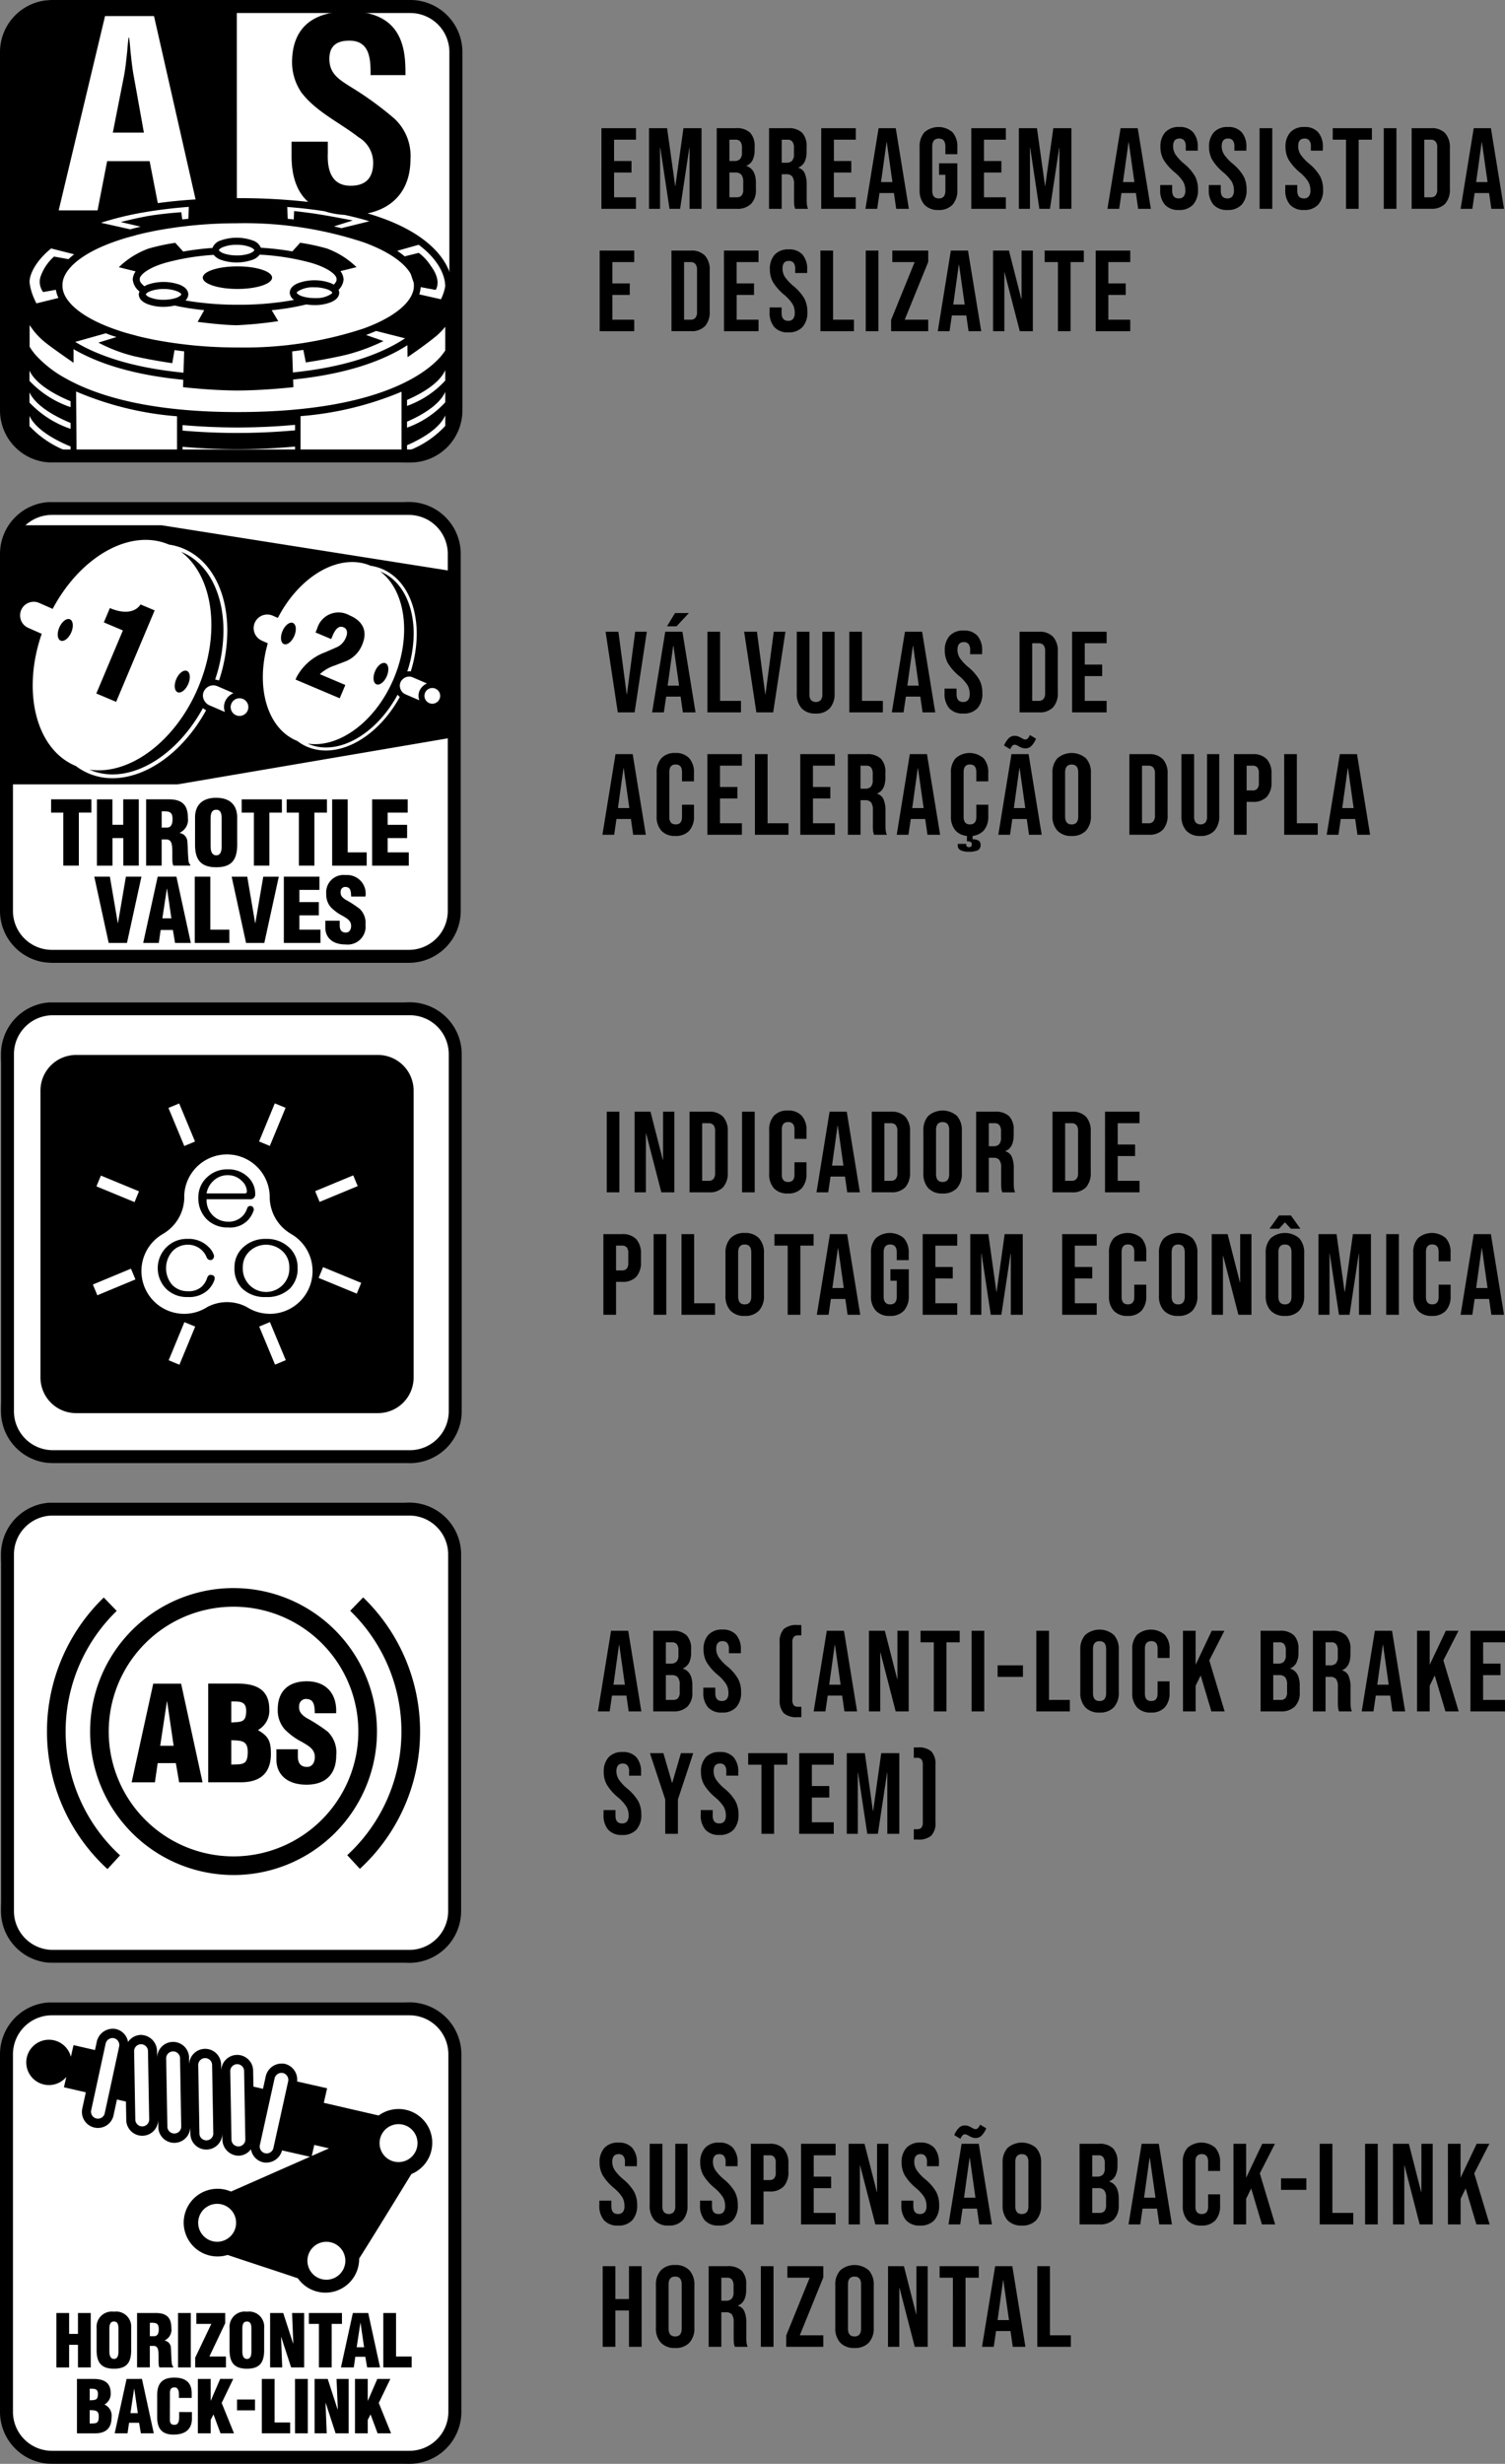
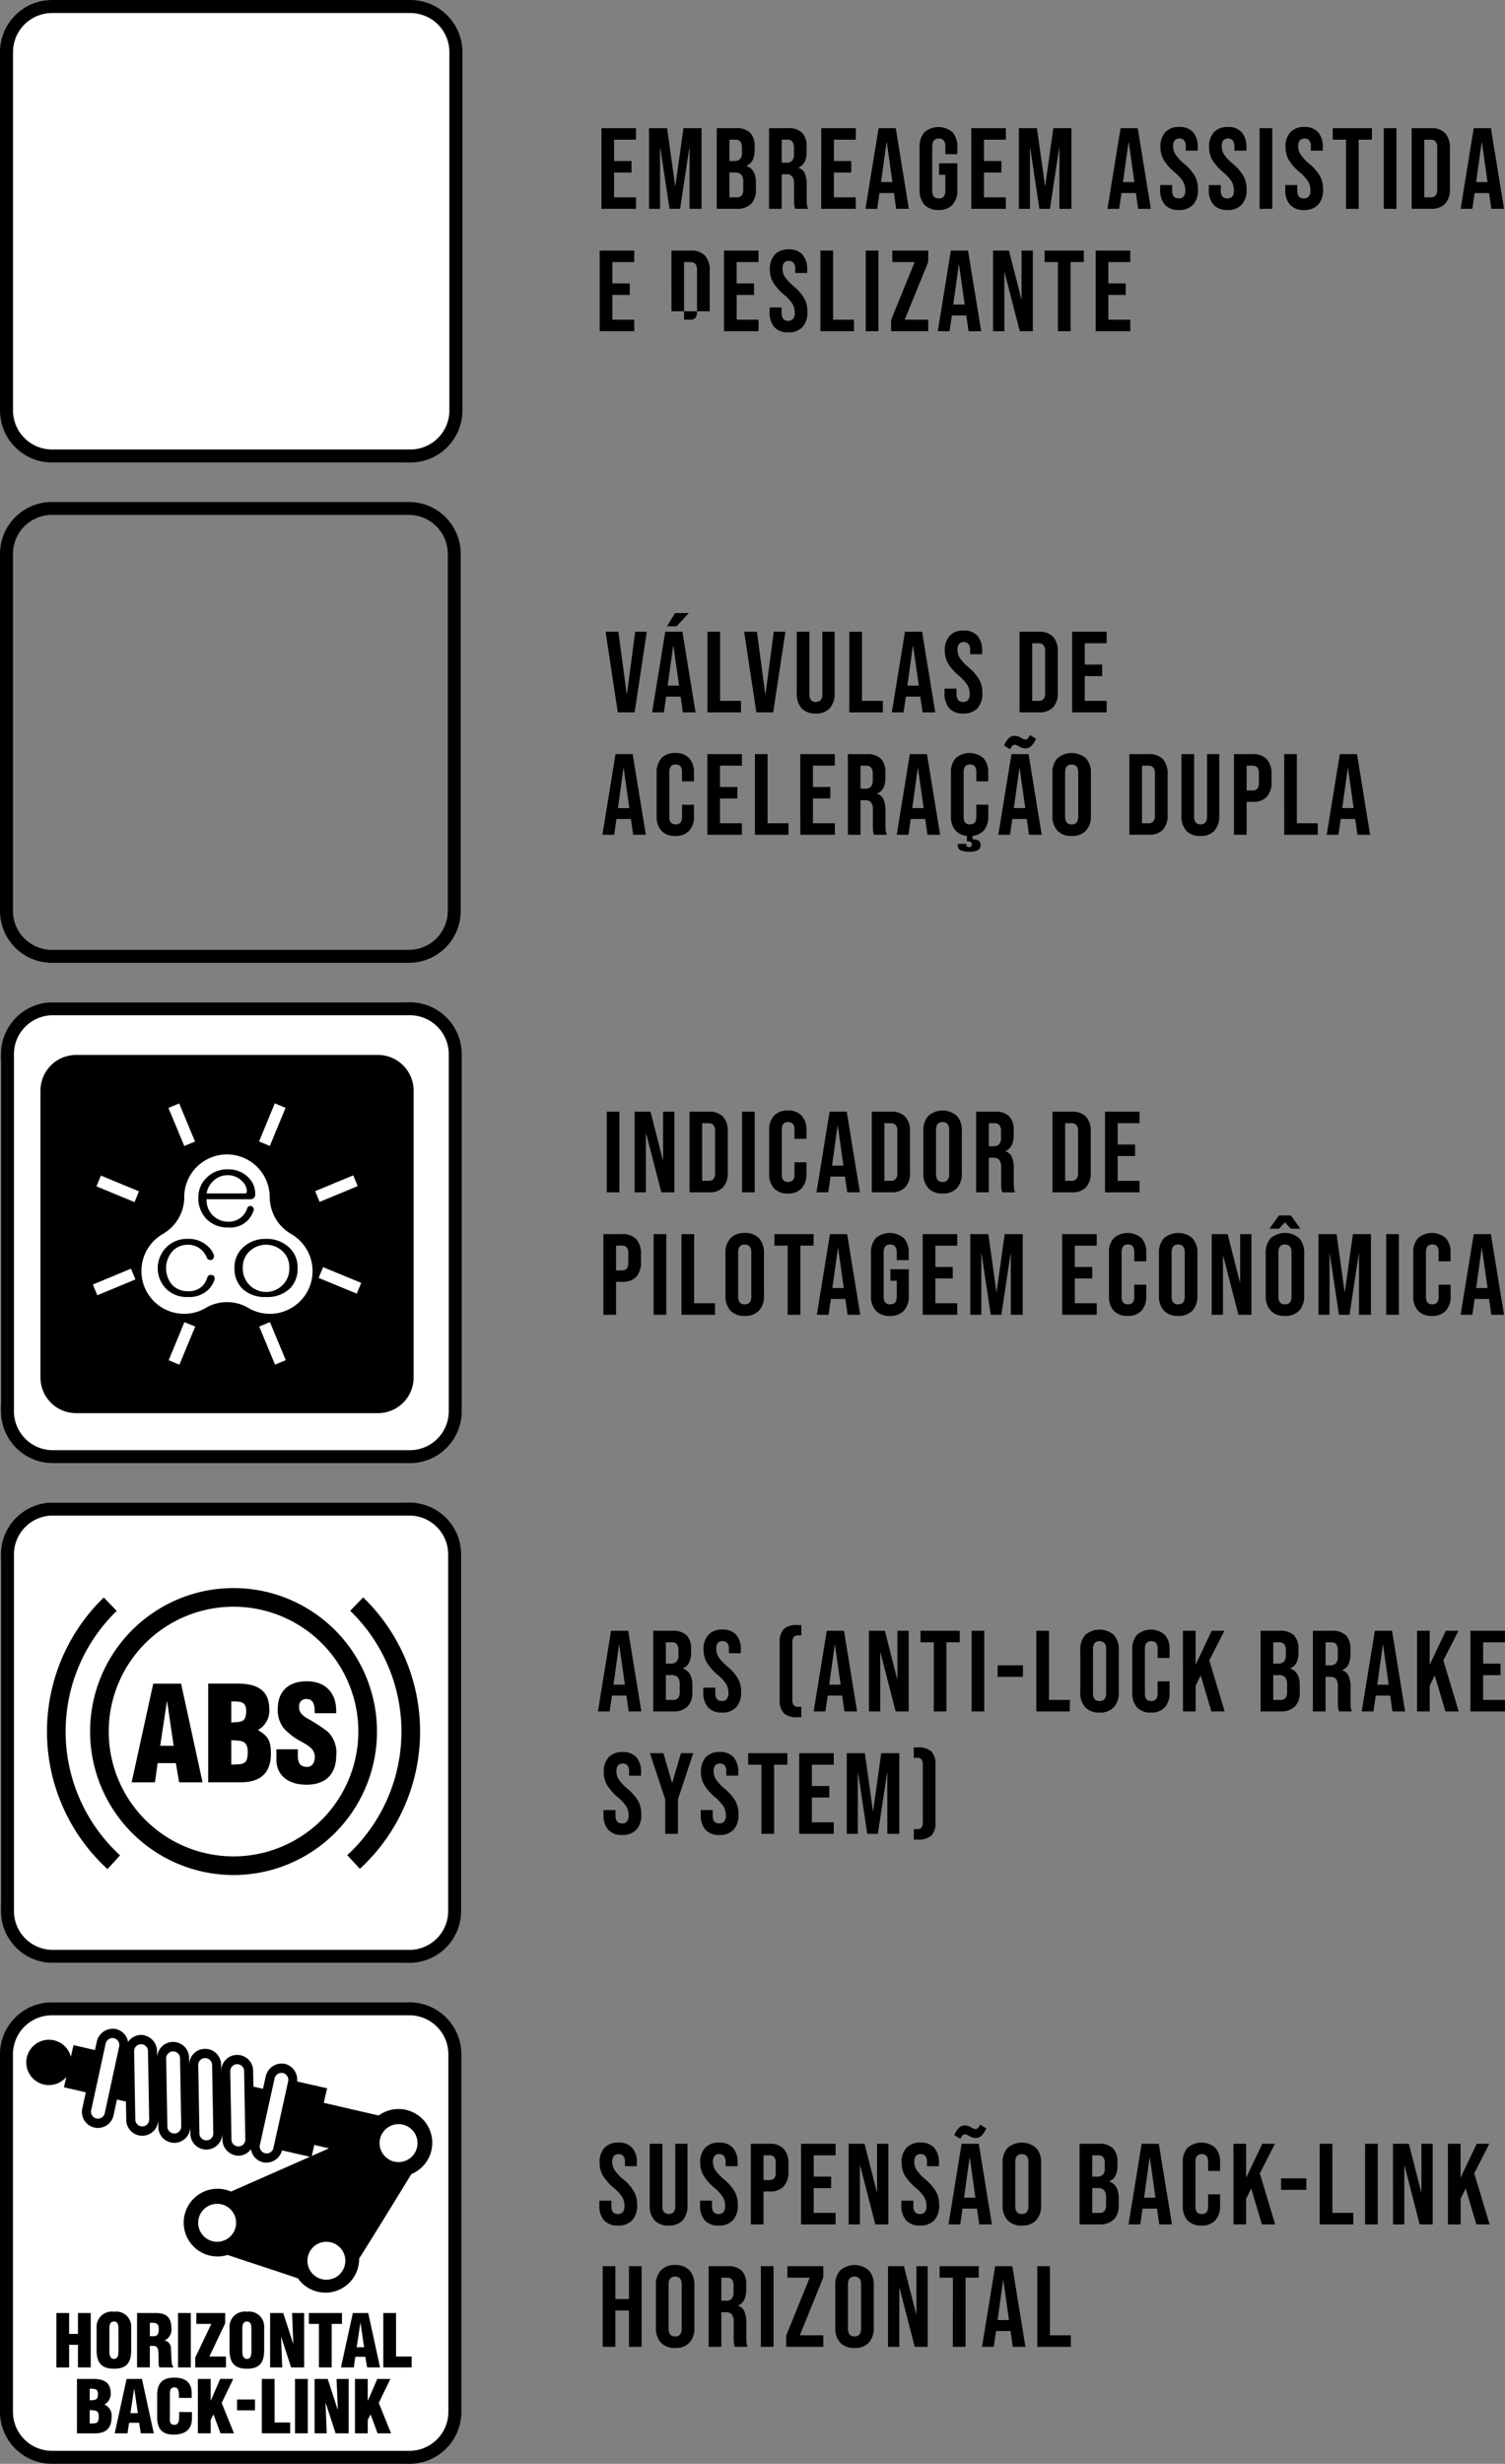
<svg xmlns="http://www.w3.org/2000/svg" width="209.056" height="342.158" viewBox="0 0 209.056 342.158">
  <rect x="0" y="0" width="209.056" height="342.158" fill="#808080" stroke="none" />
  <g id="z1000r" transform="translate(117.92 -27)">
    <g id="Grupo_37" data-name="Grupo 37" transform="translate(-144.92)">
-       <path id="Caminho_62" data-name="Caminho 62" d="M1.544,2.8h4.8V4.4H3.3V7.36H5.72v1.6H3.3V12.4h3.04V14h-4.8Zm6.608,0h2.512l1.12,8.016h.032L12.936,2.8h2.512V14H13.784V5.52h-.032L12.472,14H11L9.72,5.52H9.688V14H8.152Zm9.408,0h2.656a2.693,2.693,0,0,1,1.984.632,2.669,2.669,0,0,1,.624,1.944v.448a3.075,3.075,0,0,1-.28,1.408,1.641,1.641,0,0,1-.856.784v.032Q23,8.5,23,10.384v.96a2.676,2.676,0,0,1-.68,1.976,2.7,2.7,0,0,1-1.992.68H17.56Zm2.448,4.56a1.056,1.056,0,0,0,.792-.272,1.285,1.285,0,0,0,.264-.912V5.552a1.422,1.422,0,0,0-.216-.88.816.816,0,0,0-.68-.272H19.32V7.36Zm.32,5.04a.882.882,0,0,0,.688-.248,1.278,1.278,0,0,0,.224-.856V10.32a1.621,1.621,0,0,0-.264-1.064,1.118,1.118,0,0,0-.872-.3H19.32V12.4Zm4.5-9.6h2.608a2.693,2.693,0,0,1,1.984.632,2.669,2.669,0,0,1,.624,1.944v.688q0,1.744-1.152,2.208V8.3a1.374,1.374,0,0,1,.9.784,3.948,3.948,0,0,1,.264,1.584V12.64a7.525,7.525,0,0,0,.032.776,1.947,1.947,0,0,0,.16.584H28.456a2.565,2.565,0,0,1-.128-.512,7.7,7.7,0,0,1-.032-.864V10.576A1.738,1.738,0,0,0,28.048,9.5a1.049,1.049,0,0,0-.856-.3h-.608V14h-1.76Zm2.4,4.8a1.056,1.056,0,0,0,.792-.272,1.285,1.285,0,0,0,.264-.912V5.552a1.422,1.422,0,0,0-.216-.88.816.816,0,0,0-.68-.272h-.8V7.6Zm4.848-4.8h4.8V4.4h-3.04V7.36h2.416v1.6H33.832V12.4h3.04V14h-4.8Zm7.968,0h2.384L44.248,14h-1.76l-.32-2.224v.032h-2L39.848,14H38.216Zm1.92,7.488-.784-5.536h-.032l-.768,5.536Zm6.4,3.872a2.525,2.525,0,0,1-1.952-.728,2.969,2.969,0,0,1-.672-2.088V5.456a2.969,2.969,0,0,1,.672-2.088,2.981,2.981,0,0,1,3.9,0,2.969,2.969,0,0,1,.672,2.088v.96H49.32V5.344q0-1.1-.912-1.1t-.912,1.1v6.128q0,1.088.912,1.088t.912-1.088V9.28h-.88V7.68h2.544v3.664a2.969,2.969,0,0,1-.672,2.088A2.525,2.525,0,0,1,48.36,14.16ZM52.92,2.8h4.8V4.4H54.68V7.36H57.1v1.6H54.68V12.4h3.04V14h-4.8Zm6.608,0H62.04l1.12,8.016h.032L64.312,2.8h2.512V14H65.16V5.52h-.032L63.848,14H62.376L61.1,5.52h-.032V14H59.528Zm14.128,0H76.04L77.864,14H76.1l-.32-2.224v.032h-2L73.464,14H71.832Zm1.92,7.488-.784-5.536H74.76l-.768,5.536Zm6.176,3.872a2.473,2.473,0,0,1-1.936-.728,3.016,3.016,0,0,1-.656-2.088V10.7h1.664v.768q0,1.088.912,1.088a.857.857,0,0,0,.68-.264,1.284,1.284,0,0,0,.232-.856,2.372,2.372,0,0,0-.32-1.24,5.914,5.914,0,0,0-1.184-1.288,7.088,7.088,0,0,1-1.52-1.736,3.54,3.54,0,0,1-.432-1.752,2.92,2.92,0,0,1,.672-2.056,2.525,2.525,0,0,1,1.952-.728,2.426,2.426,0,0,1,1.912.728,3.041,3.041,0,0,1,.648,2.088V5.92H82.712V5.344a1.287,1.287,0,0,0-.224-.84.812.812,0,0,0-.656-.264q-.88,0-.88,1.072a2.114,2.114,0,0,0,.328,1.136,6.27,6.27,0,0,0,1.192,1.28,6.586,6.586,0,0,1,1.52,1.744,3.871,3.871,0,0,1,.416,1.84,3,3,0,0,1-.68,2.112A2.557,2.557,0,0,1,81.752,14.16Zm6.752,0a2.473,2.473,0,0,1-1.936-.728,3.016,3.016,0,0,1-.656-2.088V10.7h1.664v.768q0,1.088.912,1.088a.857.857,0,0,0,.68-.264,1.284,1.284,0,0,0,.232-.856,2.372,2.372,0,0,0-.32-1.24A5.914,5.914,0,0,0,87.9,8.912a7.088,7.088,0,0,1-1.52-1.736,3.54,3.54,0,0,1-.432-1.752,2.92,2.92,0,0,1,.672-2.056,2.525,2.525,0,0,1,1.952-.728,2.426,2.426,0,0,1,1.912.728,3.041,3.041,0,0,1,.648,2.088V5.92H89.464V5.344a1.287,1.287,0,0,0-.224-.84.812.812,0,0,0-.656-.264q-.88,0-.88,1.072a2.114,2.114,0,0,0,.328,1.136,6.27,6.27,0,0,0,1.192,1.28,6.586,6.586,0,0,1,1.52,1.744,3.871,3.871,0,0,1,.416,1.84,3,3,0,0,1-.68,2.112A2.557,2.557,0,0,1,88.5,14.16ZM92.968,2.8h1.76V14h-1.76Zm6.16,11.36a2.473,2.473,0,0,1-1.936-.728,3.016,3.016,0,0,1-.656-2.088V10.7H98.2v.768q0,1.088.912,1.088a.857.857,0,0,0,.68-.264,1.284,1.284,0,0,0,.232-.856,2.372,2.372,0,0,0-.32-1.24A5.914,5.914,0,0,0,98.52,8.912,7.088,7.088,0,0,1,97,7.176a3.54,3.54,0,0,1-.432-1.752,2.92,2.92,0,0,1,.672-2.056,2.525,2.525,0,0,1,1.952-.728,2.426,2.426,0,0,1,1.912.728,3.041,3.041,0,0,1,.648,2.088V5.92h-1.664V5.344a1.287,1.287,0,0,0-.224-.84.812.812,0,0,0-.656-.264q-.88,0-.88,1.072a2.114,2.114,0,0,0,.328,1.136,6.27,6.27,0,0,0,1.192,1.28,6.586,6.586,0,0,1,1.52,1.744,3.871,3.871,0,0,1,.416,1.84,3,3,0,0,1-.68,2.112A2.557,2.557,0,0,1,99.128,14.16Zm5.84-9.76h-1.84V2.8h5.44V4.4h-1.84V14h-1.76Zm5.248-1.6h1.76V14h-1.76Zm3.872,0h2.688a2.563,2.563,0,0,1,1.968.7,2.924,2.924,0,0,1,.656,2.064v5.664a2.924,2.924,0,0,1-.656,2.064,2.563,2.563,0,0,1-1.968.7h-2.688Zm2.656,9.6a.85.85,0,0,0,.664-.256,1.221,1.221,0,0,0,.232-.832V5.488a1.221,1.221,0,0,0-.232-.832.85.85,0,0,0-.664-.256h-.9v8Zm5.968-9.6H125.1L126.92,14h-1.76l-.32-2.224v.032h-2L122.52,14h-1.632Zm1.92,7.488-.784-5.536h-.032l-.768,5.536ZM1.3,19.8H6.1v1.6H3.064v2.96H5.48v1.6H3.064V29.4H6.1V31H1.3Zm9.968,0H13.96a2.563,2.563,0,0,1,1.968.7,2.924,2.924,0,0,1,.656,2.064v5.664a2.924,2.924,0,0,1-.656,2.064,2.563,2.563,0,0,1-1.968.7H11.272Zm2.656,9.6a.85.85,0,0,0,.664-.256,1.221,1.221,0,0,0,.232-.832V22.488a1.221,1.221,0,0,0-.232-.832.85.85,0,0,0-.664-.256h-.9v8Zm4.64-9.6h4.8v1.6h-3.04v2.96h2.416v1.6H20.328V29.4h3.04V31h-4.8ZM27.5,31.16a2.473,2.473,0,0,1-1.936-.728,3.016,3.016,0,0,1-.656-2.088V27.7h1.664v.768q0,1.088.912,1.088a.857.857,0,0,0,.68-.264,1.284,1.284,0,0,0,.232-.856,2.372,2.372,0,0,0-.32-1.24,5.914,5.914,0,0,0-1.184-1.288,7.088,7.088,0,0,1-1.52-1.736,3.54,3.54,0,0,1-.432-1.752,2.92,2.92,0,0,1,.672-2.056,2.525,2.525,0,0,1,1.952-.728,2.426,2.426,0,0,1,1.912.728,3.041,3.041,0,0,1,.648,2.088v.464H28.456v-.576a1.287,1.287,0,0,0-.224-.84.812.812,0,0,0-.656-.264q-.88,0-.88,1.072a2.114,2.114,0,0,0,.328,1.136,6.269,6.269,0,0,0,1.192,1.28,6.586,6.586,0,0,1,1.52,1.744,3.871,3.871,0,0,1,.416,1.84,3,3,0,0,1-.68,2.112A2.557,2.557,0,0,1,27.5,31.16ZM31.96,19.8h1.76v9.6h2.9V31H31.96Zm6.3,0h1.76V31h-1.76Zm3.52,9.632L45.048,21.4h-3.1V19.8h4.992v1.568L43.672,29.4h3.264V31H41.784Zm8.3-9.632h2.384L54.3,31h-1.76l-.32-2.224v.032h-2L49.9,31H48.264Zm1.92,7.488-.784-5.536h-.032l-.768,5.536ZM55.944,19.8h2.208l1.712,6.7H59.9V19.8h1.568V31H59.656l-2.112-8.176h-.032V31H55.944Zm9.008,1.6h-1.84V19.8h5.44v1.6h-1.84V31h-1.76ZM70.2,19.8H75v1.6H71.96v2.96h2.416v1.6H71.96V29.4H75V31H70.2Z" transform="translate(109 42)" />
+       <path id="Caminho_62" data-name="Caminho 62" d="M1.544,2.8h4.8V4.4H3.3V7.36H5.72v1.6H3.3V12.4h3.04V14h-4.8Zm6.608,0h2.512l1.12,8.016h.032L12.936,2.8h2.512V14H13.784V5.52h-.032L12.472,14H11L9.72,5.52H9.688V14H8.152Zm9.408,0h2.656a2.693,2.693,0,0,1,1.984.632,2.669,2.669,0,0,1,.624,1.944v.448a3.075,3.075,0,0,1-.28,1.408,1.641,1.641,0,0,1-.856.784v.032Q23,8.5,23,10.384v.96a2.676,2.676,0,0,1-.68,1.976,2.7,2.7,0,0,1-1.992.68H17.56Zm2.448,4.56a1.056,1.056,0,0,0,.792-.272,1.285,1.285,0,0,0,.264-.912V5.552a1.422,1.422,0,0,0-.216-.88.816.816,0,0,0-.68-.272H19.32V7.36Zm.32,5.04a.882.882,0,0,0,.688-.248,1.278,1.278,0,0,0,.224-.856V10.32a1.621,1.621,0,0,0-.264-1.064,1.118,1.118,0,0,0-.872-.3H19.32V12.4Zm4.5-9.6h2.608a2.693,2.693,0,0,1,1.984.632,2.669,2.669,0,0,1,.624,1.944v.688q0,1.744-1.152,2.208V8.3a1.374,1.374,0,0,1,.9.784,3.948,3.948,0,0,1,.264,1.584V12.64a7.525,7.525,0,0,0,.032.776,1.947,1.947,0,0,0,.16.584H28.456a2.565,2.565,0,0,1-.128-.512,7.7,7.7,0,0,1-.032-.864V10.576A1.738,1.738,0,0,0,28.048,9.5a1.049,1.049,0,0,0-.856-.3h-.608V14h-1.76Zm2.4,4.8a1.056,1.056,0,0,0,.792-.272,1.285,1.285,0,0,0,.264-.912V5.552a1.422,1.422,0,0,0-.216-.88.816.816,0,0,0-.68-.272h-.8V7.6Zm4.848-4.8h4.8V4.4h-3.04V7.36h2.416v1.6H33.832V12.4h3.04V14h-4.8Zm7.968,0h2.384L44.248,14h-1.76l-.32-2.224v.032h-2L39.848,14H38.216Zm1.92,7.488-.784-5.536h-.032l-.768,5.536Zm6.4,3.872a2.525,2.525,0,0,1-1.952-.728,2.969,2.969,0,0,1-.672-2.088V5.456a2.969,2.969,0,0,1,.672-2.088,2.981,2.981,0,0,1,3.9,0,2.969,2.969,0,0,1,.672,2.088v.96H49.32V5.344q0-1.1-.912-1.1t-.912,1.1v6.128q0,1.088.912,1.088t.912-1.088V9.28h-.88V7.68h2.544v3.664a2.969,2.969,0,0,1-.672,2.088A2.525,2.525,0,0,1,48.36,14.16ZM52.92,2.8h4.8V4.4H54.68V7.36H57.1v1.6H54.68V12.4h3.04V14h-4.8Zm6.608,0H62.04l1.12,8.016h.032L64.312,2.8h2.512V14H65.16V5.52h-.032L63.848,14H62.376L61.1,5.52h-.032V14H59.528Zm14.128,0H76.04L77.864,14H76.1l-.32-2.224v.032h-2L73.464,14H71.832Zm1.92,7.488-.784-5.536H74.76l-.768,5.536Zm6.176,3.872a2.473,2.473,0,0,1-1.936-.728,3.016,3.016,0,0,1-.656-2.088V10.7h1.664v.768q0,1.088.912,1.088a.857.857,0,0,0,.68-.264,1.284,1.284,0,0,0,.232-.856,2.372,2.372,0,0,0-.32-1.24,5.914,5.914,0,0,0-1.184-1.288,7.088,7.088,0,0,1-1.52-1.736,3.54,3.54,0,0,1-.432-1.752,2.92,2.92,0,0,1,.672-2.056,2.525,2.525,0,0,1,1.952-.728,2.426,2.426,0,0,1,1.912.728,3.041,3.041,0,0,1,.648,2.088V5.92H82.712V5.344a1.287,1.287,0,0,0-.224-.84.812.812,0,0,0-.656-.264q-.88,0-.88,1.072a2.114,2.114,0,0,0,.328,1.136,6.27,6.27,0,0,0,1.192,1.28,6.586,6.586,0,0,1,1.52,1.744,3.871,3.871,0,0,1,.416,1.84,3,3,0,0,1-.68,2.112A2.557,2.557,0,0,1,81.752,14.16Zm6.752,0a2.473,2.473,0,0,1-1.936-.728,3.016,3.016,0,0,1-.656-2.088V10.7h1.664v.768q0,1.088.912,1.088a.857.857,0,0,0,.68-.264,1.284,1.284,0,0,0,.232-.856,2.372,2.372,0,0,0-.32-1.24A5.914,5.914,0,0,0,87.9,8.912a7.088,7.088,0,0,1-1.52-1.736,3.54,3.54,0,0,1-.432-1.752,2.92,2.92,0,0,1,.672-2.056,2.525,2.525,0,0,1,1.952-.728,2.426,2.426,0,0,1,1.912.728,3.041,3.041,0,0,1,.648,2.088V5.92H89.464V5.344a1.287,1.287,0,0,0-.224-.84.812.812,0,0,0-.656-.264q-.88,0-.88,1.072a2.114,2.114,0,0,0,.328,1.136,6.27,6.27,0,0,0,1.192,1.28,6.586,6.586,0,0,1,1.52,1.744,3.871,3.871,0,0,1,.416,1.84,3,3,0,0,1-.68,2.112A2.557,2.557,0,0,1,88.5,14.16ZM92.968,2.8h1.76V14h-1.76Zm6.16,11.36a2.473,2.473,0,0,1-1.936-.728,3.016,3.016,0,0,1-.656-2.088V10.7H98.2v.768q0,1.088.912,1.088a.857.857,0,0,0,.68-.264,1.284,1.284,0,0,0,.232-.856,2.372,2.372,0,0,0-.32-1.24A5.914,5.914,0,0,0,98.52,8.912,7.088,7.088,0,0,1,97,7.176a3.54,3.54,0,0,1-.432-1.752,2.92,2.92,0,0,1,.672-2.056,2.525,2.525,0,0,1,1.952-.728,2.426,2.426,0,0,1,1.912.728,3.041,3.041,0,0,1,.648,2.088V5.92h-1.664V5.344a1.287,1.287,0,0,0-.224-.84.812.812,0,0,0-.656-.264q-.88,0-.88,1.072a2.114,2.114,0,0,0,.328,1.136,6.27,6.27,0,0,0,1.192,1.28,6.586,6.586,0,0,1,1.52,1.744,3.871,3.871,0,0,1,.416,1.84,3,3,0,0,1-.68,2.112A2.557,2.557,0,0,1,99.128,14.16Zm5.84-9.76h-1.84V2.8h5.44V4.4h-1.84V14h-1.76Zm5.248-1.6h1.76V14h-1.76Zm3.872,0h2.688a2.563,2.563,0,0,1,1.968.7,2.924,2.924,0,0,1,.656,2.064v5.664a2.924,2.924,0,0,1-.656,2.064,2.563,2.563,0,0,1-1.968.7h-2.688Zm2.656,9.6a.85.85,0,0,0,.664-.256,1.221,1.221,0,0,0,.232-.832V5.488a1.221,1.221,0,0,0-.232-.832.85.85,0,0,0-.664-.256h-.9v8Zm5.968-9.6H125.1L126.92,14h-1.76l-.32-2.224v.032h-2L122.52,14h-1.632Zm1.92,7.488-.784-5.536h-.032l-.768,5.536ZM1.3,19.8H6.1v1.6H3.064v2.96H5.48v1.6H3.064V29.4H6.1V31H1.3Zm9.968,0H13.96a2.563,2.563,0,0,1,1.968.7,2.924,2.924,0,0,1,.656,2.064v5.664H11.272Zm2.656,9.6a.85.85,0,0,0,.664-.256,1.221,1.221,0,0,0,.232-.832V22.488a1.221,1.221,0,0,0-.232-.832.85.85,0,0,0-.664-.256h-.9v8Zm4.64-9.6h4.8v1.6h-3.04v2.96h2.416v1.6H20.328V29.4h3.04V31h-4.8ZM27.5,31.16a2.473,2.473,0,0,1-1.936-.728,3.016,3.016,0,0,1-.656-2.088V27.7h1.664v.768q0,1.088.912,1.088a.857.857,0,0,0,.68-.264,1.284,1.284,0,0,0,.232-.856,2.372,2.372,0,0,0-.32-1.24,5.914,5.914,0,0,0-1.184-1.288,7.088,7.088,0,0,1-1.52-1.736,3.54,3.54,0,0,1-.432-1.752,2.92,2.92,0,0,1,.672-2.056,2.525,2.525,0,0,1,1.952-.728,2.426,2.426,0,0,1,1.912.728,3.041,3.041,0,0,1,.648,2.088v.464H28.456v-.576a1.287,1.287,0,0,0-.224-.84.812.812,0,0,0-.656-.264q-.88,0-.88,1.072a2.114,2.114,0,0,0,.328,1.136,6.269,6.269,0,0,0,1.192,1.28,6.586,6.586,0,0,1,1.52,1.744,3.871,3.871,0,0,1,.416,1.84,3,3,0,0,1-.68,2.112A2.557,2.557,0,0,1,27.5,31.16ZM31.96,19.8h1.76v9.6h2.9V31H31.96Zm6.3,0h1.76V31h-1.76Zm3.52,9.632L45.048,21.4h-3.1V19.8h4.992v1.568L43.672,29.4h3.264V31H41.784Zm8.3-9.632h2.384L54.3,31h-1.76l-.32-2.224v.032h-2L49.9,31H48.264Zm1.92,7.488-.784-5.536h-.032l-.768,5.536ZM55.944,19.8h2.208l1.712,6.7H59.9V19.8h1.568V31H59.656l-2.112-8.176h-.032V31H55.944Zm9.008,1.6h-1.84V19.8h5.44v1.6h-1.84V31h-1.76ZM70.2,19.8H75v1.6H71.96v2.96h2.416v1.6H71.96V29.4H75V31H70.2Z" transform="translate(109 42)" />
      <g id="tech-LT-BG_AssistSlipperClutch" data-name="tech-LT-BG/AssistSlipperClutch" transform="translate(27 27)">
        <path id="Rectangle-2" d="M7.341,0H55.974a7.341,7.341,0,0,1,7.341,7.341v49.55a7.341,7.341,0,0,1-7.341,7.341H7.341C3.287,64.232,0,59.631,0,55.577V8.652C0,4.6,3.287,0,7.341,0Z" transform="translate(0 0)" fill="#fff" fill-rule="evenodd" />
-         <path id="assist-slipper-clutch" d="M33.031,40.126c2.656,0,4.812-.7,4.812-1.567s-2.155-1.567-4.812-1.567-4.813.7-4.813,1.567S30.373,40.126,33.031,40.126Zm-9.772-3.692c-2.54.679-3.894,1.77-3.791,2.367-.044.253.187.594.643.953a3.455,3.455,0,0,1,.383-.2,6.71,6.71,0,0,1,4.551,0c.589.257,1.132.63,1.162,1.323a1.213,1.213,0,0,1-.4.851,43.253,43.253,0,0,0,7.329.593,42.61,42.61,0,0,0,7.77-.669,1.279,1.279,0,0,1-.61-1.009c.03-.693.573-1.068,1.163-1.321a6.648,6.648,0,0,1,4.551,0,3.079,3.079,0,0,1,.4.206c.279-.277.42-.531.386-.731.1-.6-1.251-1.687-3.79-2.367a33.675,33.675,0,0,0-6.883-1.064,2.161,2.161,0,0,1-.928.687,6.681,6.681,0,0,1-4.552,0,2.213,2.213,0,0,1-.908-.657A32.978,32.978,0,0,0,23.259,36.434Zm7.2-1.7c0,.006,0,.044.084.126,0,0,0,0,0,0a1.525,1.525,0,0,0,.477.291,3.576,3.576,0,0,0,.462.149,5.779,5.779,0,0,0,1.439.174A5.473,5.473,0,0,0,34.4,35.3a2.063,2.063,0,0,0,.894-.429.189.189,0,0,0,.02-.024.308.308,0,0,0,.069-.106s-.091-.215-.521-.4c-.019-.008-.027-.016-.046-.023a5.13,5.13,0,0,0-1.9-.324h-.069a4.884,4.884,0,0,0-1.925.368,1.223,1.223,0,0,0-.383.246C30.455,34.69,30.457,34.728,30.455,34.736ZM46.2,40.647c0-.006,0-.044-.089-.136-.019-.019-.056-.041-.082-.062a1.739,1.739,0,0,0-.4-.226c-.035-.016-.081-.027-.119-.04a5.282,5.282,0,0,0-1.78-.284h-.059a3.81,3.81,0,0,0-2.318.612c-.088.092-.088.13-.088.136s0,.042.088.134a1.6,1.6,0,0,0,.478.292,3.985,3.985,0,0,0,.729.21,5.994,5.994,0,0,0,1.17.114c.067,0,.133,0,.2,0a3.692,3.692,0,0,0,2.177-.609C46.2,40.691,46.195,40.653,46.2,40.647Zm-20.962.234s0-.044-.089-.132a1.537,1.537,0,0,0-.478-.29,5.1,5.1,0,0,0-1.9-.324,5.3,5.3,0,0,0-1.653.238,2.58,2.58,0,0,0-.573.253.839.839,0,0,0-.152.122c-.088.089-.085.128-.088.132s.088.233.565.425a5.142,5.142,0,0,0,1.9.324c.1,0,.206,0,.307-.008a5.4,5.4,0,0,0,1.219-.19,1.994,1.994,0,0,0,.85-.415C25.235,40.927,25.233,40.889,25.235,40.881Zm-4.56-6.359a29,29,0,0,1,3.716-.8l1.1,1.213a39.257,39.257,0,0,1,4.064-.5,1.771,1.771,0,0,1,1.091-1.023,6.681,6.681,0,0,1,4.552,0,1.793,1.793,0,0,1,1.083.992,39.892,39.892,0,0,1,4.372.508l1.088-1.2a29.213,29.213,0,0,1,3.716.8A11.656,11.656,0,0,1,49.569,37.1l-2.228.553a2.117,2.117,0,0,1,.435,1.148,2.238,2.238,0,0,1-.7,1.452,1.162,1.162,0,0,1,.1.394c-.03.691-.573,1.068-1.162,1.322a6.065,6.065,0,0,1-2.276.4,7.308,7.308,0,0,1-1.133-.092,33.854,33.854,0,0,1-4.816.8L38.7,44.6a57.078,57.078,0,0,1-5.719.567c-1.9,0-5.479-.465-5.479-.465l.914-1.631a34.544,34.544,0,0,1-4.112-.639,6.649,6.649,0,0,1-1.539.176,6.08,6.08,0,0,1-2.275-.4c-.59-.255-1.135-.631-1.165-1.324a1.153,1.153,0,0,1,.1-.41,2.358,2.358,0,0,1-.936-1.67,2.126,2.126,0,0,1,.4-1.114l-2.335-.579A11.667,11.667,0,0,1,20.675,34.523ZM61.9,51.4c-.633,1.456-2.484,2.909-5.308,4.141v.828A13.313,13.313,0,0,0,61.9,52.852Zm0,3.013c-.631,1.458-2.482,2.912-5.308,4.145v.829A13.293,13.293,0,0,0,61.9,55.869Zm0,3.27c-.631,1.458-2.482,2.913-5.308,4.147v.826A13.29,13.29,0,0,0,61.9,59.14Zm-.152-8.785c.071-.1.12-.178.15-.232,0-.312,0-1.184,0-2.307,0-.309,0-.642,0-.983a9.786,9.786,0,0,1-1.12,1.178c-1.522,1.291-4.12,3.048-4.12,3.048l-.021-1.66c-3.288,2.113-8.285,3.994-15.868,4.765l.037,1.063s-4.119.461-7.744.461-7.587-.461-7.587-.461l.032-1.027c-7.094-.684-11.93-2.329-15.242-4.256l0,1.893s-2.97-2.043-3.92-2.82a9.847,9.847,0,0,1-2.181-2.418l0-.052v3.05c.031.057.081.142.156.26A8.174,8.174,0,0,0,5.1,49.407,15.885,15.885,0,0,0,9.2,52.56c.256.144.525.29.807.433.188.1.39.191.589.287.1.049.194.1.3.145,4.3,1.993,11.187,3.79,22.019,3.8h.113C54.833,57.221,60.68,50.441,61.747,48.893Zm-20.71,10.1c-2.555.234-5.243.367-8.03.367-2.633,0-5.171-.122-7.6-.331V59.8c2.413.2,4.933.326,7.547.326h.051c2.786,0,5.473-.134,8.03-.364Zm0,3.019c-2.555.233-5.243.366-8.03.366-2.633,0-5.171-.122-7.6-.331v.771c2.413.2,4.934.326,7.548.327h.05c2.786,0,5.473-.133,8.03-.364ZM9.856,55.719c-3.015-1.249-5.015-2.743-5.713-4.245v1.414a13.987,13.987,0,0,0,5.713,3.654Zm0,3.018C6.84,57.488,4.84,55.993,4.143,54.489V55.9a13.976,13.976,0,0,0,5.713,3.655Zm0,3.271C6.84,60.759,4.841,59.264,4.143,57.76v1.414A13.948,13.948,0,0,0,9.856,62.83Zm-5.7-22.862a4.467,4.467,0,0,0,.063.493,7.634,7.634,0,0,0,.408,1.432,9.872,9.872,0,0,0,.485,1.061l3.055-.755a4.308,4.308,0,0,1-.356-1.133l-1.772.314a2.373,2.373,0,0,1-.29-2.317,6.547,6.547,0,0,1,1.812-2.608l2,.358a10.154,10.154,0,0,1,.788-.675l-3.2-.811C4.851,36.388,4.147,38.23,4.158,39.145ZM8.2,29.216h5.4l1.333-6.837h5.9l1.135,5.831c1.617-.221,3.363-.4,5.249-.514L21.441,2.229h-6.8Zm8.624,1.619s2.713-.7,4.571-.96c2.137-.3,3.839-.4,3.839-.4l.132,1c.282-.034.569-.062.856-.093l.037-1.174.016-.48c-1.467.111-2.833.259-4.121.435-.8.107-1.556.227-2.286.357l-.023,0q-1.1.194-2.1.419h0c-.6.134-1.17.278-1.722.425-.122.033-.245.065-.365.1-.548.152-1.078.309-1.575.473l4.058.911c.472-.129.949-.252,1.445-.37ZM13.717,47.579l2.514-.771c-.288-.095-.591-.186-.868-.287-.208-.077-.409-.157-.611-.237l-4.255,1.2c3.156,1.9,7.9,3.576,15.041,4.271l.095-2.96c-.457-.051-.9-.118-1.341-.178l-.313,1.818s-2.759-.386-5.34-.977A21.552,21.552,0,0,1,13.717,47.579Zm39.6-.216a27.087,27.087,0,0,1-5.137,1.9c-2.825.667-5.651,1.068-5.651,1.068l-.343-1.738c-.513.072-1.023.146-1.551.207l.1,2.924c7.6-.78,12.464-2.679,15.583-4.739l-4.025-1.023c-.446.193-.909.379-1.391.559ZM32.94,31.008a60.882,60.882,0,0,0-11.629,1.1c-.079.017-.152.036-.23.052-.607.124-1.2.254-1.776.4-.247.061-.474.131-.714.2-.391.1-.789.206-1.161.318-.6.181-1.179.374-1.729.575-4.463,1.616-7.023,3.87-6.974,5.981-.05,2.111,2.511,4.366,6.974,5.982.55.2,1.128.394,1.729.577.4.119.82.227,1.238.339.214.057.416.12.638.174.578.144,1.179.275,1.793.4.073.016.14.034.214.048a61,61,0,0,0,11.63,1.1c.065,0,.127,0,.191,0a52.664,52.664,0,0,0,17.433-2.637c4.463-1.616,7.022-3.871,6.974-5.982a2.611,2.611,0,0,0-.02-.36l-.427-1.247c-.912-1.6-3.186-3.164-6.527-4.375A52.666,52.666,0,0,0,33.134,31h-.019C33.055,31,33,31.008,32.94,31.008Zm7.014-2.264.056,1.642c.281.03.564.057.841.09l.05-1.166s1.941.2,3.791.507,4.363.8,4.363.8l-2.621.823c.349.08.7.16,1.037.246l3.888-.959q-1.581-.485-3.472-.888a10.485,10.485,0,0,1-2.719-.494C43.572,29.09,41.843,28.887,39.953,28.744Zm15.273,6.089a11.923,11.923,0,0,1,1.041.773l0-.008,1.948-.48A6.723,6.723,0,0,1,59.9,36.937c1.584,2.126.665,3.324.665,3.324l-2.076-.389a4.229,4.229,0,0,1-.2,1.009l3.012.677a6.667,6.667,0,0,0,.592-1.8c0-1.411-.845-3.646-3.69-5.765Zm6.868,26.948a9.5,9.5,0,0,1-2.018,1.066c-1.119.467-2.742,1.4-3.485,1.379l-.766,0V54.4A45.187,45.187,0,0,1,41.8,57.79v6.42h-.767l-15.628.006-.766-.006v-6.4a44.374,44.374,0,0,1-14.02-3.441l.073,9.809-.84.028-2.1-.1c-4.04-.595-6.718-3.239-6.791-4.324L.6,7.515C.608,3.18,4.482.008,8.817,0H32.942l.007,27.517a86.621,86.621,0,0,1,9.91.523c-1.64-1.457-2.311-3.694-2.311-6.381V19.681h5.038v1.582c-.108,2.627.683,4.534,3.165,4.534,2.125,0,3.132-1.114,3.132-3.167a4.09,4.09,0,0,0-2.015-3.562c-2.627-2.051-5.9-3.526-7.952-6.225a7.5,7.5,0,0,1-1.3-4.138c0-4.606,2.591-7.125,7.916-7.125,8.026,0,7.809,6.19,7.844,8.852H51.522c.036-2.411-.181-4.786-2.952-4.786-1.69,0-2.769.685-2.769,2.52,0,2.051,1.3,2.842,2.879,3.85A46.284,46.284,0,0,1,54.8,16.443a7.038,7.038,0,0,1,2.266,5.649c0,4.248-2.343,6.8-5.967,7.539,9.2,2.676,11.744,7.278,11.777,10.135,0,.632,0,1.371,0,2.144,0,1.622,0,18.953,0,18.953ZM20.037,18.421H15.72l1.512-7.663c.251-1.26.36-2.483.5-3.743.036-.612.107-1.224.179-1.8h.071c.073.575.144,1.187.181,1.8.142,1.26.252,2.483.5,3.743Z" transform="translate(-0.049 0)" fill-rule="evenodd" />
        <path id="outline" d="M56.995,0H7.237A7.237,7.237,0,0,0,0,7.237V56.995a7.237,7.237,0,0,0,7.237,7.237H56.995a7.237,7.237,0,0,0,7.237-7.237V7.237A7.237,7.237,0,0,0,56.995,0Zm5.427,56.995a5.426,5.426,0,0,1-5.427,5.427H7.237a5.427,5.427,0,0,1-5.429-5.427V7.237A5.428,5.428,0,0,1,7.237,1.809H56.995a5.427,5.427,0,0,1,5.427,5.429Z" transform="translate(0 0)" />
      </g>
    </g>
    <g id="Grupo_38" data-name="Grupo 38" transform="translate(-144.92 69.711)">
      <path id="Caminho_63" data-name="Caminho 63" d="M11.12,2.8H12.9l1.152,8.688h.032L15.232,2.8h1.616L15.152,14H12.816Zm8.288,0h2.384L23.616,14h-1.76l-.32-2.224v.032h-2L19.216,14H17.584Zm1.92,7.488-.784-5.536h-.032l-.768,5.536ZM20.768.208h1.92l-1.712,1.84H19.648Zm4.5,2.592h1.76v9.6h2.9V14H25.264Zm5.1,0h1.776L33.3,11.488h.032L34.48,2.8H36.1L34.4,14H32.064ZM40.3,14.16a2.525,2.525,0,0,1-1.952-.728,2.969,2.969,0,0,1-.672-2.088V2.8h1.76v8.672a1.221,1.221,0,0,0,.232.832A.989.989,0,0,0,41,12.3a1.221,1.221,0,0,0,.232-.832V2.8h1.7v8.544a2.969,2.969,0,0,1-.672,2.088A2.525,2.525,0,0,1,40.3,14.16ZM44.976,2.8h1.76v9.6h2.9V14H44.976Zm7.728,0h2.384L56.912,14h-1.76l-.32-2.224v.032h-2L52.512,14H50.88Zm1.92,7.488L53.84,4.752h-.032l-.768,5.536ZM60.8,14.16a2.473,2.473,0,0,1-1.936-.728,3.016,3.016,0,0,1-.656-2.088V10.7h1.664v.768q0,1.088.912,1.088a.857.857,0,0,0,.68-.264,1.284,1.284,0,0,0,.232-.856,2.372,2.372,0,0,0-.32-1.24,5.914,5.914,0,0,0-1.184-1.288,7.088,7.088,0,0,1-1.52-1.736,3.54,3.54,0,0,1-.432-1.752,2.92,2.92,0,0,1,.672-2.056,2.525,2.525,0,0,1,1.952-.728,2.426,2.426,0,0,1,1.912.728,3.041,3.041,0,0,1,.648,2.088V5.92H61.76V5.344a1.287,1.287,0,0,0-.224-.84.812.812,0,0,0-.656-.264Q60,4.24,60,5.312a2.114,2.114,0,0,0,.328,1.136,6.27,6.27,0,0,0,1.192,1.28,6.586,6.586,0,0,1,1.52,1.744,3.871,3.871,0,0,1,.416,1.84,3,3,0,0,1-.68,2.112A2.557,2.557,0,0,1,60.8,14.16ZM68.624,2.8h2.688a2.563,2.563,0,0,1,1.968.7,2.924,2.924,0,0,1,.656,2.064v5.664A2.924,2.924,0,0,1,73.28,13.3a2.563,2.563,0,0,1-1.968.7H68.624Zm2.656,9.6a.85.85,0,0,0,.664-.256,1.221,1.221,0,0,0,.232-.832V5.488a1.221,1.221,0,0,0-.232-.832A.85.85,0,0,0,71.28,4.4h-.9v8Zm4.64-9.6h4.8V4.4H77.68V7.36H80.1v1.6H77.68V12.4h3.04V14h-4.8ZM12.5,19.8h2.384L16.712,31h-1.76l-.32-2.224v.032h-2L12.312,31H10.68Zm1.92,7.488-.784-5.536h-.032l-.768,5.536Zm6.384,3.872a2.493,2.493,0,0,1-1.928-.72,2.887,2.887,0,0,1-.664-2.032V22.392a2.887,2.887,0,0,1,.664-2.032,2.493,2.493,0,0,1,1.928-.72,2.493,2.493,0,0,1,1.928.72,2.887,2.887,0,0,1,.664,2.032v1.184H21.736v-1.3q0-1.04-.88-1.04t-.88,1.04v6.256q0,1.024.88,1.024t.88-1.024V26.824H23.4v1.584a2.887,2.887,0,0,1-.664,2.032A2.493,2.493,0,0,1,20.808,31.16ZM25.256,19.8h4.8v1.6h-3.04v2.96h2.416v1.6H27.016V29.4h3.04V31h-4.8Zm6.608,0h1.76v9.6h2.9V31H31.864Zm6.3,0h4.8v1.6h-3.04v2.96h2.416v1.6H39.928V29.4h3.04V31h-4.8Zm6.608,0h2.608a2.693,2.693,0,0,1,1.984.632,2.669,2.669,0,0,1,.624,1.944v.688q0,1.744-1.152,2.208V25.3a1.374,1.374,0,0,1,.9.784,3.948,3.948,0,0,1,.264,1.584V29.64a7.524,7.524,0,0,0,.032.776A1.947,1.947,0,0,0,50.2,31H48.408a2.565,2.565,0,0,1-.128-.512,7.7,7.7,0,0,1-.032-.864V27.576A1.738,1.738,0,0,0,48,26.5a1.049,1.049,0,0,0-.856-.3h-.608V31h-1.76Zm2.4,4.8a1.056,1.056,0,0,0,.792-.272,1.285,1.285,0,0,0,.264-.912v-.864a1.422,1.422,0,0,0-.216-.88.816.816,0,0,0-.68-.272h-.8v3.2Zm6.208-4.8h2.384L57.592,31h-1.76l-.32-2.224v.032h-2L53.192,31H51.56Zm1.92,7.488-.784-5.536h-.032l-.768,5.536Zm6.384,3.872a2.493,2.493,0,0,1-1.928-.72,2.887,2.887,0,0,1-.664-2.032V22.392a2.887,2.887,0,0,1,.664-2.032,2.941,2.941,0,0,1,3.856,0,2.887,2.887,0,0,1,.664,2.032v1.184H62.616v-1.3q0-1.04-.88-1.04t-.88,1.04v6.256q0,1.024.88,1.024t.88-1.024V26.824H64.28v1.584a2.887,2.887,0,0,1-.664,2.032A2.493,2.493,0,0,1,61.688,31.16Zm-.112,2.192a2.509,2.509,0,0,1-1.136-.208.743.743,0,0,1-.4-.72v-.16h1.184v.128a.284.284,0,0,0,.1.24.4.4,0,0,0,.248.08.469.469,0,0,0,.32-.088.387.387,0,0,0,.1-.3.356.356,0,0,0-.144-.32.822.822,0,0,0-.448-.1h-.08V30.776H62.1v.848a1.564,1.564,0,0,1,.824.176.628.628,0,0,1,.28.576.781.781,0,0,1-.4.784A2.99,2.99,0,0,1,61.576,33.352ZM67.5,19.8H69.88L71.7,31h-1.76l-.32-2.224v.032h-2L67.3,31H65.672Zm1.92,7.488-.784-5.536H68.6l-.768,5.536ZM66.472,18.6a3.094,3.094,0,0,1,.656-1.016,1.142,1.142,0,0,1,.8-.328,1.449,1.449,0,0,1,.5.08,2.753,2.753,0,0,1,.456.224q.144.08.28.144a.618.618,0,0,0,.264.064.461.461,0,0,0,.336-.144,1.78,1.78,0,0,0,.3-.48l.848.512a3.094,3.094,0,0,1-.656,1.016,1.142,1.142,0,0,1-.8.328,1.449,1.449,0,0,1-.5-.08A2.753,2.753,0,0,1,68.5,18.7q-.144-.08-.28-.144a.618.618,0,0,0-.264-.064.461.461,0,0,0-.336.144,1.78,1.78,0,0,0-.3.48Zm9.392,12.56a2.584,2.584,0,0,1-1.984-.736,2.931,2.931,0,0,1-.688-2.08V22.456a2.931,2.931,0,0,1,.688-2.08,3.042,3.042,0,0,1,3.968,0,2.931,2.931,0,0,1,.688,2.08v5.888a2.931,2.931,0,0,1-.688,2.08A2.584,2.584,0,0,1,75.864,31.16Zm0-1.6q.912,0,.912-1.1V22.344q0-1.1-.912-1.1t-.912,1.1v6.112Q74.952,29.56,75.864,29.56ZM83.88,19.8h2.688a2.563,2.563,0,0,1,1.968.7,2.924,2.924,0,0,1,.656,2.064v5.664a2.924,2.924,0,0,1-.656,2.064,2.563,2.563,0,0,1-1.968.7H83.88Zm2.656,9.6a.85.85,0,0,0,.664-.256,1.221,1.221,0,0,0,.232-.832V22.488a1.221,1.221,0,0,0-.232-.832.85.85,0,0,0-.664-.256h-.9v8Zm7.2,1.76a2.525,2.525,0,0,1-1.952-.728,2.969,2.969,0,0,1-.672-2.088V19.8h1.76v8.672a1.221,1.221,0,0,0,.232.832.989.989,0,0,0,1.328,0,1.221,1.221,0,0,0,.232-.832V19.8h1.7v8.544a2.969,2.969,0,0,1-.672,2.088A2.525,2.525,0,0,1,93.736,31.16ZM98.408,19.8H101a2.563,2.563,0,0,1,1.968.7,2.924,2.924,0,0,1,.656,2.064v1.1a2.924,2.924,0,0,1-.656,2.064,2.563,2.563,0,0,1-1.968.7h-.832V31h-1.76ZM101,24.84a.828.828,0,0,0,.648-.24,1.216,1.216,0,0,0,.216-.816V22.456a1.216,1.216,0,0,0-.216-.816A.828.828,0,0,0,101,21.4h-.832v3.44Zm4.384-5.04h1.76v9.6h2.9V31h-4.656Zm7.728,0H115.5L117.32,31h-1.76l-.32-2.224v.032h-2L112.92,31h-1.632Zm1.92,7.488-.784-5.536h-.032l-.768,5.536Z" transform="translate(100 42.22)" />
      <g id="tech-LT-BG_-ThrottleValves" data-name="tech-LT-BG/-ThrottleValves" transform="translate(27 27)">
-         <path id="Rectangle-2-2" data-name="Rectangle-2" d="M7.314,0H55.771a7.314,7.314,0,0,1,7.314,7.314V56.686A7.314,7.314,0,0,1,55.771,64H7.314C3.275,64,0,59.416,0,55.376V8.621C0,4.581,3.275,0,7.314,0Z" transform="translate(0 0)" fill="#fff" fill-rule="evenodd" />
-         <path id="throttle-valves" d="M4,17.784l1.879.828c-2.772,8.009-.824,16.01,4.679,18.33l.046.015a8.377,8.377,0,0,0,1.8,1.048,8.474,8.474,0,0,0,3.318.659c4.752-.01,9.824-3.669,12.991-9.437a2.3,2.3,0,0,1-.444-.3c-3.1,5.669-8.067,9.217-12.547,9.207a7.944,7.944,0,0,1-3.112-.617c-.029-.011-.056-.028-.084-.04,5.5.814,11.915-3.87,15.1-11.438s2.06-15.429-2.363-18.8c.029.011.06.02.09.032,3.693,1.55,5.772,5.79,5.773,10.924a21.742,21.742,0,0,1-1.158,6.771,2.424,2.424,0,0,1,.538.127,22.211,22.211,0,0,0,1.154-6.9c0-5.263-2.14-9.743-6.1-11.415a8.2,8.2,0,0,0-2.011-.557c-.012-.006-.024-.013-.036-.018C18.136,3.94,11.253,7.9,7.4,15.15l-1.87-.825A1.89,1.89,0,1,0,4,17.784Zm28.512,9.064-2.239-.963c-.01,0-.022-.006-.032-.01h0a1.432,1.432,0,0,0-.269-.081,1.343,1.343,0,0,0-.26-.025H29.7a1.441,1.441,0,0,0-1.31.875,1.329,1.329,0,0,0-.066.911q.017.065.04.127a1.306,1.306,0,0,0,.07.153,1.5,1.5,0,0,0,.2.294,1.393,1.393,0,0,0,.514.4l2.181.94a2.011,2.011,0,0,1,.041-1.508A2.253,2.253,0,0,1,32.514,26.848ZM32.227,28.3a1.228,1.228,0,1,0,1.616-.638A1.228,1.228,0,0,0,32.227,28.3Zm4.22-8.741.837.369c-1.724,5.995-.135,11.782,3.995,13.524.026.011.055.017.081.027a6.636,6.636,0,0,0,1.375.817,6.731,6.731,0,0,0,2.623.521c3.75-.008,7.756-2.888,10.263-7.435a1.987,1.987,0,0,1-.307-.318c-2.446,4.513-6.4,7.339-9.956,7.331A6.343,6.343,0,0,1,42.9,33.9c-.021-.009-.04-.024-.06-.034,4.344.642,9.415-3.059,11.939-9.034s1.637-12.2-1.859-14.868c.024.009.047.016.069.026,2.918,1.227,4.559,4.576,4.561,8.631a17.079,17.079,0,0,1-.894,5.227,1.811,1.811,0,0,1,.237-.037,2.035,2.035,0,0,1,.247.024,17.476,17.476,0,0,0,.832-5.214c0-4.158-1.688-7.695-4.818-9.019a6.512,6.512,0,0,0-1.587-.44l-.028-.014c-4.3-1.816-9.829,1.4-12.859,7.256l-.706-.311a1.89,1.89,0,1,0-1.526,3.459ZM59.39,25.508l-1.99-.857a1.23,1.23,0,0,0-.512-.1,1.25,1.25,0,0,0-.5.122,1.339,1.339,0,0,0-.358.239c-.014.013-.028.024-.042.037a1.229,1.229,0,0,0-.368.891,1.3,1.3,0,0,0,.043.276,1.805,1.805,0,0,0,.054.173,1.268,1.268,0,0,0,.677.719l1.938.834a1.789,1.789,0,0,1,.036-1.34A2.008,2.008,0,0,1,59.39,25.508Zm-.256,1.286a1.091,1.091,0,1,0,1.436-.566A1.091,1.091,0,0,0,59.134,26.794ZM1,39.517,1.015,8.8S.983,7.523,1,5.743A4.327,4.327,0,0,1,.985,5.31a2.335,2.335,0,0,1,1.873-1.77H22.551l40.6,6.405,0,23.034L24.77,39.517Zm51.362-13.9c.448.193,1.1-.3,1.447-1.11s.271-1.619-.177-1.814-1.1.3-1.446,1.109S51.915,25.421,52.362,25.616ZM39.508,20.03c.448.194,1.094-.3,1.447-1.109s.27-1.62-.177-1.815-1.1.3-1.446,1.109S39.06,19.836,39.508,20.03Zm7.766,7.533.779-1.846-3.542-1.5A5.645,5.645,0,0,1,46.62,23l1.253-.486a4.12,4.12,0,0,0,2.526-2.4c.8-1.9.069-3.292-1.777-4.071a3.086,3.086,0,0,0-4.484,1.844l-.225.535,2.175.917.208-.492c.219-.52.685-1.435,1.427-1.169.653.209.654.856.434,1.376a2.446,2.446,0,0,1-1.388,1.459l-1.5.656a7.381,7.381,0,0,0-3.988,3.456l-.144.341ZM24.751,26.72c.454.2,1.111-.3,1.471-1.116s.285-1.638-.168-1.837-1.112.3-1.472,1.113S24.3,26.519,24.751,26.72ZM8.5,19.554c.452.2,1.111-.3,1.471-1.115S10.253,16.8,9.8,16.6s-1.109.3-1.469,1.115S8.047,19.355,8.5,19.554Zm7.716,8.506,5.351-12.7-1.955-.824c-.96,1.409-2.872,1.11-4.266.5l-.838,1.989,2.646,1.116L13.464,26.9ZM48.05,55.514c-.429-.3-.711-.578-.65-1.129a.639.639,0,0,1,.748-.613c.71.048.687.785.71,1.325h1.988a2.572,2.572,0,0,0-2.736-2.981A2.417,2.417,0,0,0,45.4,54.728a2.678,2.678,0,0,0,.626,1.839,6.176,6.176,0,0,0,1.631,1.2c.564.343,1.2.638,1.2,1.41,0,.466-.22.92-.723.92-.688,0-.859-.465-.859-.993v-.649h-2v.98c0,1.214.833,2.318,2.809,2.318a2.49,2.49,0,0,0,2.772-2.747,2.7,2.7,0,0,0-.8-2.194A15.229,15.229,0,0,0,48.05,55.514Zm-6.379,2.194h2.7V55.869h-2.7V54.175h2.784V52.337H39.512v9.2H44.6V59.7H41.671Zm-6.119,1.08h-.024l-1.1-6.45H32.264l2,9.2H36.8l2.011-9.2H36.655ZM29.3,52.337H27.139v9.2h4.8V59.7H29.3Zm-5.409,5.788L23.287,54h-.024l-.626,4.122Zm.7-5.788,2,9.2H24.4L24.1,59.744H22.4l-.258,1.793H19.976l2.012-9.2Zm-8.119,6.45h-.024l-1.1-6.45H13.181l2,9.2h2.54l2.011-9.2H17.572ZM53.936,46.976h2.7V45.137h-2.7V43.443H56.72V41.605H51.777v9.2h5.091V48.963H53.936Zm-5.554-5.37h-2.16v9.2h4.8V48.963H48.382Zm-4.625,9.2V43.443H45.5V41.605H39.906v1.838H41.6V50.8Zm-10.1-7.361h1.693V50.8H37.5V43.443h1.742V41.605H33.653Zm-3.547-.4c-.686,0-.773.675-.773,1.24v3.777c0,.527.087,1.312.785,1.312s.749-.785.749-1.312V44.279C30.867,43.714,30.817,43.039,30.106,43.039Zm.012-1.657c1.89,0,2.908.982,2.908,2.747v3.741c0,2.073-.724,3.153-2.908,3.153s-2.943-1.08-2.943-3.153V44.13C27.175,42.365,28.229,41.383,30.118,41.383Zm-6.069,2.994c0-1.092-.455-1.141-1.51-1.116v2.257h.736C23.9,45.517,24.049,44.941,24.049,44.376Zm.993,1.864v.024a1.271,1.271,0,0,1,1.067,1.191c.062.735.074,2.319.2,2.908a.8.8,0,0,0,.209.319V50.8H24.158a1.993,1.993,0,0,1-.123-.527c-.037-.81.013-1.571-.049-2.135s-.233-.932-.736-.969h-.711V50.8H20.381v-9.2h3.152c1.766,0,2.649.71,2.649,2.538A1.982,1.982,0,0,1,25.041,46.241ZM19.364,50.8v-9.2H17.2v3.531h-1.5V41.605H13.55v9.2h2.159V46.976h1.5V50.8Zm-12.179-9.2h5.592v1.838H11.036V50.8H8.877V43.443H7.184Z" transform="translate(-0.084 -0.303)" fill-rule="evenodd" />
        <path id="outline-2" data-name="outline" d="M56.789,0H7.211A7.211,7.211,0,0,0,0,7.211V56.789A7.211,7.211,0,0,0,7.211,64H56.789A7.211,7.211,0,0,0,64,56.789V7.211A7.211,7.211,0,0,0,56.789,0ZM62.2,56.789A5.406,5.406,0,0,1,56.789,62.2H7.211A5.408,5.408,0,0,1,1.8,56.789V7.211A5.409,5.409,0,0,1,7.211,1.8H56.789A5.407,5.407,0,0,1,62.2,7.211Z" transform="translate(0 0)" />
      </g>
    </g>
    <g id="Grupo_39" data-name="Grupo 39" transform="translate(-208.784 104.484)">
      <path id="Caminho_48" data-name="Caminho 48" d="M2.144,2.8H3.9V14H2.144Zm3.872,0H8.224L9.936,9.5h.032V2.8h1.568V14H9.728L7.616,5.824H7.584V14H6.016Zm7.632,0h2.688a2.563,2.563,0,0,1,1.968.7,2.924,2.924,0,0,1,.656,2.064v5.664A2.924,2.924,0,0,1,18.3,13.3a2.563,2.563,0,0,1-1.968.7H13.648ZM16.3,12.4a.85.85,0,0,0,.664-.256,1.221,1.221,0,0,0,.232-.832V5.488a1.221,1.221,0,0,0-.232-.832A.85.85,0,0,0,16.3,4.4h-.9v8Zm4.64-9.6H22.7V14h-1.76ZM27.3,14.16a2.493,2.493,0,0,1-1.928-.72,2.887,2.887,0,0,1-.664-2.032V5.392a2.887,2.887,0,0,1,.664-2.032A2.493,2.493,0,0,1,27.3,2.64a2.493,2.493,0,0,1,1.928.72,2.887,2.887,0,0,1,.664,2.032V6.576H28.224V5.28q0-1.04-.88-1.04t-.88,1.04v6.256q0,1.024.88,1.024t.88-1.024V9.824h1.664v1.584a2.887,2.887,0,0,1-.664,2.032A2.493,2.493,0,0,1,27.3,14.16ZM33.1,2.8h2.384L37.312,14h-1.76l-.32-2.224v.032h-2L32.912,14H31.28Zm1.92,7.488L34.24,4.752h-.032l-.768,5.536ZM38.96,2.8h2.688a2.563,2.563,0,0,1,1.968.7,2.924,2.924,0,0,1,.656,2.064v5.664a2.924,2.924,0,0,1-.656,2.064,2.563,2.563,0,0,1-1.968.7H38.96Zm2.656,9.6a.85.85,0,0,0,.664-.256,1.221,1.221,0,0,0,.232-.832V5.488a1.221,1.221,0,0,0-.232-.832.85.85,0,0,0-.664-.256h-.9v8ZM48.8,14.16a2.584,2.584,0,0,1-1.984-.736,2.931,2.931,0,0,1-.688-2.08V5.456a2.931,2.931,0,0,1,.688-2.08,3.042,3.042,0,0,1,3.968,0,2.931,2.931,0,0,1,.688,2.08v5.888a2.931,2.931,0,0,1-.688,2.08A2.584,2.584,0,0,1,48.8,14.16Zm0-1.6q.912,0,.912-1.1V5.344q0-1.1-.912-1.1t-.912,1.1v6.112Q47.888,12.56,48.8,12.56ZM53.456,2.8h2.608a2.693,2.693,0,0,1,1.984.632,2.669,2.669,0,0,1,.624,1.944v.688q0,1.744-1.152,2.208V8.3a1.374,1.374,0,0,1,.9.784,3.948,3.948,0,0,1,.264,1.584V12.64a7.525,7.525,0,0,0,.032.776,1.947,1.947,0,0,0,.16.584H57.088a2.565,2.565,0,0,1-.128-.512,7.7,7.7,0,0,1-.032-.864V10.576A1.738,1.738,0,0,0,56.68,9.5a1.049,1.049,0,0,0-.856-.3h-.608V14h-1.76Zm2.4,4.8a1.056,1.056,0,0,0,.792-.272,1.285,1.285,0,0,0,.264-.912V5.552a1.422,1.422,0,0,0-.216-.88.816.816,0,0,0-.68-.272h-.8V7.6Zm8.208-4.8h2.688a2.563,2.563,0,0,1,1.968.7,2.924,2.924,0,0,1,.656,2.064v5.664A2.924,2.924,0,0,1,68.72,13.3a2.563,2.563,0,0,1-1.968.7H64.064Zm2.656,9.6a.85.85,0,0,0,.664-.256,1.221,1.221,0,0,0,.232-.832V5.488a1.221,1.221,0,0,0-.232-.832A.85.85,0,0,0,66.72,4.4h-.9v8Zm4.64-9.6h4.8V4.4H73.12V7.36h2.416v1.6H73.12V12.4h3.04V14h-4.8ZM1.68,19.8H4.272a2.563,2.563,0,0,1,1.968.7A2.924,2.924,0,0,1,6.9,22.568v1.1a2.924,2.924,0,0,1-.656,2.064,2.563,2.563,0,0,1-1.968.7H3.44V31H1.68Zm2.592,5.04a.828.828,0,0,0,.648-.24,1.216,1.216,0,0,0,.216-.816V22.456a1.216,1.216,0,0,0-.216-.816.828.828,0,0,0-.648-.24H3.44v3.44ZM8.656,19.8h1.76V31H8.656Zm3.872,0h1.76v9.6h2.9V31H12.528Zm8.784,11.36a2.584,2.584,0,0,1-1.984-.736,2.931,2.931,0,0,1-.688-2.08V22.456a2.931,2.931,0,0,1,.688-2.08,2.584,2.584,0,0,1,1.984-.736,2.584,2.584,0,0,1,1.984.736,2.931,2.931,0,0,1,.688,2.08v5.888a2.931,2.931,0,0,1-.688,2.08A2.584,2.584,0,0,1,21.312,31.16Zm0-1.6q.912,0,.912-1.1V22.344q0-1.1-.912-1.1t-.912,1.1v6.112Q20.4,29.56,21.312,29.56ZM27.28,21.4H25.44V19.8h5.44v1.6H29.04V31H27.28Zm5.872-1.6h2.384L37.36,31H35.6l-.32-2.224v.032h-2L32.96,31H31.328Zm1.92,7.488-.784-5.536h-.032l-.768,5.536Zm6.4,3.872a2.525,2.525,0,0,1-1.952-.728,2.969,2.969,0,0,1-.672-2.088V22.456a2.969,2.969,0,0,1,.672-2.088,2.981,2.981,0,0,1,3.9,0,2.969,2.969,0,0,1,.672,2.088v.96H42.432V22.344q0-1.1-.912-1.1t-.912,1.1v6.128q0,1.088.912,1.088t.912-1.088V26.28h-.88v-1.6H44.1v3.664a2.969,2.969,0,0,1-.672,2.088A2.525,2.525,0,0,1,41.472,31.16Zm4.56-11.36h4.8v1.6h-3.04v2.96h2.416v1.6H47.792V29.4h3.04V31h-4.8Zm6.608,0h2.512l1.12,8.016H56.3l1.12-8.016h2.512V31H58.272V22.52H58.24L56.96,31H55.488l-1.28-8.48h-.032V31H52.64Zm12.768,0h4.8v1.6h-3.04v2.96h2.416v1.6H67.168V29.4h3.04V31h-4.8ZM74.5,31.16a2.493,2.493,0,0,1-1.928-.72,2.887,2.887,0,0,1-.664-2.032V22.392a2.887,2.887,0,0,1,.664-2.032,2.941,2.941,0,0,1,3.856,0,2.887,2.887,0,0,1,.664,2.032v1.184H75.424v-1.3q0-1.04-.88-1.04t-.88,1.04v6.256q0,1.024.88,1.024t.88-1.024V26.824h1.664v1.584a2.887,2.887,0,0,1-.664,2.032A2.493,2.493,0,0,1,74.5,31.16Zm7.024,0a2.584,2.584,0,0,1-1.984-.736,2.931,2.931,0,0,1-.688-2.08V22.456a2.931,2.931,0,0,1,.688-2.08,3.042,3.042,0,0,1,3.968,0,2.931,2.931,0,0,1,.688,2.08v5.888a2.931,2.931,0,0,1-.688,2.08A2.584,2.584,0,0,1,81.52,31.16Zm0-1.6q.912,0,.912-1.1V22.344q0-1.1-.912-1.1t-.912,1.1v6.112Q80.608,29.56,81.52,29.56Zm4.656-9.76h2.208L90.1,26.5h.032V19.8H91.7V31H89.888l-2.112-8.176h-.032V31H86.176ZM96.352,31.16a2.584,2.584,0,0,1-1.984-.736,2.931,2.931,0,0,1-.688-2.08V22.456a2.931,2.931,0,0,1,.688-2.08,3.042,3.042,0,0,1,3.968,0,2.931,2.931,0,0,1,.688,2.08v5.888a2.931,2.931,0,0,1-.688,2.08A2.584,2.584,0,0,1,96.352,31.16Zm0-1.6q.912,0,.912-1.1V22.344q0-1.1-.912-1.1t-.912,1.1v6.112Q95.44,29.56,96.352,29.56ZM95.52,17.208h1.664l1.312,1.84H97.168l-.816-.88-.816.88H94.208Zm5.488,2.592h2.512l1.12,8.016h.032l1.12-8.016H108.3V31H106.64V22.52h-.032L105.328,31h-1.472l-1.28-8.48h-.032V31h-1.536Zm9.408,0h1.76V31h-1.76Zm6.352,11.36a2.493,2.493,0,0,1-1.928-.72,2.887,2.887,0,0,1-.664-2.032V22.392a2.887,2.887,0,0,1,.664-2.032,2.941,2.941,0,0,1,3.856,0,2.887,2.887,0,0,1,.664,2.032v1.184H117.7v-1.3q0-1.04-.88-1.04t-.88,1.04v6.256q0,1.024.88,1.024t.88-1.024V26.824h1.664v1.584a2.887,2.887,0,0,1-.664,2.032A2.493,2.493,0,0,1,116.768,31.16Zm5.808-11.36h2.384L126.784,31h-1.76l-.32-2.224v.032h-2L122.384,31h-1.632Zm1.92,7.488-.784-5.536h-.032l-.768,5.536Z" transform="translate(173 74.1)" />
      <g id="tech-LT-BG_EcoRidingIndicator" data-name="tech-LT-BG/EcoRidingIndicator" transform="translate(91 61.707)">
        <path id="Rectangle-2-3" data-name="Rectangle-2" d="M7.314,0H55.771a7.314,7.314,0,0,1,7.314,7.314V56.686A7.314,7.314,0,0,1,55.771,64H7.314C3.275,64,0,59.416,0,55.376V8.621C0,4.581,3.275,0,7.314,0Z" transform="translate(0 0)" fill="#fff" fill-rule="evenodd" />
        <path id="Eco-Riding-Indicators" d="M39.7,39.888a3.234,3.234,0,0,1-5.594-2.363,2.967,2.967,0,0,1,.866-2.192,3.341,3.341,0,0,1,4.728,0,2.969,2.969,0,0,1,.864,2.192A3.192,3.192,0,0,1,39.7,39.888Zm-2.364-6.342a4.443,4.443,0,0,0-3.285,1.269,3.692,3.692,0,0,0-1.1,2.71,3.9,3.9,0,0,0,1.039,2.884,4.523,4.523,0,0,0,3.344,1.209,4.522,4.522,0,0,0,3.343-1.209,3.884,3.884,0,0,0,1.038-2.884,3.689,3.689,0,0,0-1.094-2.71A4.448,4.448,0,0,0,37.334,33.546Zm-7.451-7.929a2.86,2.86,0,0,1,2.076-.923,2.739,2.739,0,0,1,2.018.806,2.038,2.038,0,0,1,.691,1.441.253.253,0,0,1-.285.288H29.076A2.958,2.958,0,0,1,29.884,25.617Zm5.71,4.036a.5.5,0,0,0-.231-.636.457.457,0,0,0-.635.231,2.771,2.771,0,0,1-.577,1.038,2.671,2.671,0,0,1-2.133.865,2.96,2.96,0,0,1-2.942-3.112h6a.665.665,0,0,0,.752-.752,3.162,3.162,0,0,0-.98-2.306,3.833,3.833,0,0,0-2.825-1.093,3.992,3.992,0,0,0-2.942,1.152,3.716,3.716,0,0,0-1.151,2.711A4.128,4.128,0,0,0,29.076,30.8a4.048,4.048,0,0,0,3,1.154,3.4,3.4,0,0,0,2.768-1.038A3.749,3.749,0,0,0,35.594,29.653Zm-5.4,9.488a3.473,3.473,0,0,1-.924,1.495,3.814,3.814,0,0,1-2.825.981,4.06,4.06,0,0,1-3-1.151A4.1,4.1,0,0,1,23.5,34.7a3.981,3.981,0,0,1,2.939-1.156A3.865,3.865,0,0,1,29.385,34.7a2.605,2.605,0,0,1,.633.923.592.592,0,0,1-.172.806.548.548,0,0,1-.749-.291A2.775,2.775,0,0,0,26.5,34.353a2.9,2.9,0,0,0-2.133.868,3.57,3.57,0,0,0-.059,4.724,2.975,2.975,0,0,0,2.192.867,2.652,2.652,0,0,0,1.96-.692,2.9,2.9,0,0,0,.691-1.155c.114-.347.327-.479.635-.4C30.1,38.6,30.23,38.794,30.192,39.141Zm19.742,2.005L44.64,38.961l.617-1.495,5.295,2.185Zm-.492-16.425.621,1.493-5.29,2.194-.619-1.491ZM37.854,43.946a5.909,5.909,0,0,1-2.675-.641c-.1-.054-.5-.278-.59-.337a5.894,5.894,0,0,0-5.348,0c-.091.062-.49.289-.6.341a5.88,5.88,0,0,1-2.67.64,5.94,5.94,0,0,1-3.1-11.012l.266-.161a5.935,5.935,0,0,0,2.836-4.779c0-.083,0-.463,0-.544a5.939,5.939,0,0,1,11.87.226,5.963,5.963,0,0,0,2.906,5.14l.051.033a5.941,5.941,0,0,1-2.958,11.1Zm.729,7.06-2.2-5.289,1.491-.619,2.2,5.287ZM25.3,51.02,23.808,50.4l2.185-5.292,1.5.615Zm-6.23-22.584-5.295-2.187.618-1.5,5.29,2.187ZM13.9,41.373l-.621-1.491,5.292-2.2.62,1.492ZM25.268,14.735l2.2,5.288-1.492.622-2.2-5.29Zm13.281-.011,1.5.615-2.191,5.294-1.494-.617ZM52.9,8H10.931A4.95,4.95,0,0,0,6,12.967V52.778a4.949,4.949,0,0,0,4.931,4.965H52.9a4.951,4.951,0,0,0,4.932-4.965V12.967A4.952,4.952,0,0,0,52.9,8Z" transform="translate(-0.514 -0.686)" fill-rule="evenodd" />
        <path id="outline-3" data-name="outline" d="M56.789,0H7.211A7.211,7.211,0,0,0,0,7.211V56.789A7.211,7.211,0,0,0,7.211,64H56.789A7.211,7.211,0,0,0,64,56.789V7.211A7.211,7.211,0,0,0,56.789,0ZM62.2,56.789A5.406,5.406,0,0,1,56.789,62.2H7.211A5.408,5.408,0,0,1,1.8,56.789V7.211A5.409,5.409,0,0,1,7.211,1.8H56.789A5.407,5.407,0,0,1,62.2,7.211Z" transform="translate(0 0)" />
      </g>
    </g>
    <g id="Grupo_40" data-name="Grupo 40" transform="translate(-144.784 208.67)">
      <path id="Caminho_55" data-name="Caminho 55" d="M2.744,2.8H5.128L6.952,14H5.192l-.32-2.224v.032h-2L2.552,14H.92Zm1.92,7.488L3.88,4.752H3.848L3.08,10.288ZM8.6,2.8h2.656a2.693,2.693,0,0,1,1.984.632,2.669,2.669,0,0,1,.624,1.944v.448a3.075,3.075,0,0,1-.28,1.408,1.641,1.641,0,0,1-.856.784v.032q1.312.448,1.312,2.336v.96a2.676,2.676,0,0,1-.68,1.976,2.7,2.7,0,0,1-1.992.68H8.6Zm2.448,4.56a1.056,1.056,0,0,0,.792-.272,1.285,1.285,0,0,0,.264-.912V5.552a1.422,1.422,0,0,0-.216-.88.816.816,0,0,0-.68-.272H10.36V7.36Zm.32,5.04a.882.882,0,0,0,.688-.248,1.278,1.278,0,0,0,.224-.856V10.32a1.621,1.621,0,0,0-.264-1.064,1.118,1.118,0,0,0-.872-.3H10.36V12.4Zm6.784,1.76a2.473,2.473,0,0,1-1.936-.728,3.016,3.016,0,0,1-.656-2.088V10.7h1.664v.768q0,1.088.912,1.088a.857.857,0,0,0,.68-.264,1.284,1.284,0,0,0,.232-.856,2.372,2.372,0,0,0-.32-1.24,5.914,5.914,0,0,0-1.184-1.288,7.088,7.088,0,0,1-1.52-1.736,3.54,3.54,0,0,1-.432-1.752,2.92,2.92,0,0,1,.672-2.056,2.525,2.525,0,0,1,1.952-.728,2.426,2.426,0,0,1,1.912.728,3.041,3.041,0,0,1,.648,2.088V5.92H19.112V5.344a1.287,1.287,0,0,0-.224-.84.812.812,0,0,0-.656-.264q-.88,0-.88,1.072a2.114,2.114,0,0,0,.328,1.136,6.269,6.269,0,0,0,1.192,1.28,6.586,6.586,0,0,1,1.52,1.744,3.871,3.871,0,0,1,.416,1.84,3,3,0,0,1-.68,2.112A2.557,2.557,0,0,1,18.152,14.16Zm10.48.64a2.641,2.641,0,0,1-1.9-.56,2.586,2.586,0,0,1-.568-1.888v-7.9a2.586,2.586,0,0,1,.568-1.888,2.641,2.641,0,0,1,1.9-.56h.544V3.44h-.432a.8.8,0,0,0-.624.216,1.217,1.217,0,0,0-.192.792v7.9a1.217,1.217,0,0,0,.192.792.8.8,0,0,0,.624.216h.432V14.8Zm4.08-12H35.1L36.92,14H35.16l-.32-2.224v.032h-2L32.52,14H30.888Zm1.92,7.488-.784-5.536h-.032l-.768,5.536ZM38.568,2.8h2.208l1.712,6.7h.032V2.8h1.568V14H42.28L40.168,5.824h-.032V14H38.568Zm9.008,1.6h-1.84V2.8h5.44V4.4h-1.84V14h-1.76Zm5.248-1.6h1.76V14h-1.76ZM56.44,7.6h3.52V9.2H56.44Zm5.376-4.8h1.76v9.6h2.9V14H61.816ZM70.6,14.16a2.584,2.584,0,0,1-1.984-.736,2.931,2.931,0,0,1-.688-2.08V5.456a2.931,2.931,0,0,1,.688-2.08,3.042,3.042,0,0,1,3.968,0,2.931,2.931,0,0,1,.688,2.08v5.888a2.931,2.931,0,0,1-.688,2.08A2.584,2.584,0,0,1,70.6,14.16Zm0-1.6q.912,0,.912-1.1V5.344q0-1.1-.912-1.1t-.912,1.1v6.112Q69.688,12.56,70.6,12.56Zm7.136,1.6a2.493,2.493,0,0,1-1.928-.72,2.887,2.887,0,0,1-.664-2.032V5.392a2.887,2.887,0,0,1,.664-2.032,2.941,2.941,0,0,1,3.856,0,2.887,2.887,0,0,1,.664,2.032V6.576H78.664V5.28q0-1.04-.88-1.04T76.9,5.28v6.256q0,1.024.88,1.024t.88-1.024V9.824h1.664v1.584a2.887,2.887,0,0,1-.664,2.032A2.493,2.493,0,0,1,77.736,14.16ZM82.184,2.8h1.76V7.52l2.24-4.72h1.76l-2.1,4.112L87.976,14h-1.84L84.648,9.008l-.7,1.424V14h-1.76Zm10.784,0h2.656a2.693,2.693,0,0,1,1.984.632,2.669,2.669,0,0,1,.624,1.944v.448a3.075,3.075,0,0,1-.28,1.408,1.641,1.641,0,0,1-.856.784v.032q1.312.448,1.312,2.336v.96a2.676,2.676,0,0,1-.68,1.976,2.7,2.7,0,0,1-1.992.68H92.968Zm2.448,4.56a1.056,1.056,0,0,0,.792-.272,1.285,1.285,0,0,0,.264-.912V5.552a1.422,1.422,0,0,0-.216-.88.816.816,0,0,0-.68-.272h-.848V7.36Zm.32,5.04a.882.882,0,0,0,.688-.248,1.278,1.278,0,0,0,.224-.856V10.32a1.621,1.621,0,0,0-.264-1.064,1.118,1.118,0,0,0-.872-.3h-.784V12.4Zm4.5-9.6h2.608a2.693,2.693,0,0,1,1.984.632,2.669,2.669,0,0,1,.624,1.944v.688q0,1.744-1.152,2.208V8.3a1.374,1.374,0,0,1,.9.784,3.948,3.948,0,0,1,.264,1.584V12.64a7.525,7.525,0,0,0,.032.776,1.947,1.947,0,0,0,.16.584h-1.792a2.565,2.565,0,0,1-.128-.512,7.7,7.7,0,0,1-.032-.864V10.576a1.738,1.738,0,0,0-.248-1.072,1.049,1.049,0,0,0-.856-.3h-.608V14h-1.76Zm2.4,4.8a1.056,1.056,0,0,0,.792-.272,1.285,1.285,0,0,0,.264-.912V5.552a1.422,1.422,0,0,0-.216-.88.816.816,0,0,0-.68-.272h-.8V7.6Zm6.208-4.8h2.384L113.048,14h-1.76l-.32-2.224v.032h-2L108.648,14h-1.632Zm1.92,7.488-.784-5.536h-.032l-.768,5.536ZM114.7,2.8h1.76V7.52L118.7,2.8h1.76l-2.1,4.112L120.488,14h-1.84L117.16,9.008l-.7,1.424V14H114.7Zm7.424,0h4.8V4.4h-3.04V7.36H126.3v1.6H123.88V12.4h3.04V14h-4.8ZM4.288,31.16a2.473,2.473,0,0,1-1.936-.728A3.016,3.016,0,0,1,1.7,28.344V27.7H3.36v.768q0,1.088.912,1.088a.857.857,0,0,0,.68-.264,1.284,1.284,0,0,0,.232-.856,2.372,2.372,0,0,0-.32-1.24A5.914,5.914,0,0,0,3.68,25.912a7.088,7.088,0,0,1-1.52-1.736,3.54,3.54,0,0,1-.432-1.752A2.92,2.92,0,0,1,2.4,20.368a2.525,2.525,0,0,1,1.952-.728,2.426,2.426,0,0,1,1.912.728,3.041,3.041,0,0,1,.648,2.088v.464H5.248v-.576a1.287,1.287,0,0,0-.224-.84.812.812,0,0,0-.656-.264q-.88,0-.88,1.072a2.114,2.114,0,0,0,.328,1.136,6.269,6.269,0,0,0,1.192,1.28,6.586,6.586,0,0,1,1.52,1.744,3.871,3.871,0,0,1,.416,1.84,3,3,0,0,1-.68,2.112A2.557,2.557,0,0,1,4.288,31.16Zm5.984-4.928L8.144,19.8h1.872l1.2,4.112h.032l1.2-4.112H14.16l-2.128,6.432V31h-1.76Zm7.52,4.928a2.473,2.473,0,0,1-1.936-.728,3.016,3.016,0,0,1-.656-2.088V27.7h1.664v.768q0,1.088.912,1.088a.857.857,0,0,0,.68-.264,1.284,1.284,0,0,0,.232-.856,2.372,2.372,0,0,0-.32-1.24,5.914,5.914,0,0,0-1.184-1.288,7.088,7.088,0,0,1-1.52-1.736,3.54,3.54,0,0,1-.432-1.752,2.92,2.92,0,0,1,.672-2.056,2.525,2.525,0,0,1,1.952-.728,2.426,2.426,0,0,1,1.912.728,3.041,3.041,0,0,1,.648,2.088v.464H18.752v-.576a1.287,1.287,0,0,0-.224-.84.812.812,0,0,0-.656-.264q-.88,0-.88,1.072a2.114,2.114,0,0,0,.328,1.136,6.269,6.269,0,0,0,1.192,1.28,6.586,6.586,0,0,1,1.52,1.744,3.871,3.871,0,0,1,.416,1.84,3,3,0,0,1-.68,2.112A2.557,2.557,0,0,1,17.792,31.16Zm5.84-9.76h-1.84V19.8h5.44v1.6h-1.84V31h-1.76Zm5.248-1.6h4.8v1.6H30.64v2.96h2.416v1.6H30.64V29.4h3.04V31h-4.8Zm6.608,0H38l1.12,8.016h.032l1.12-8.016h2.512V31H41.12V22.52h-.032L39.808,31H38.336l-1.28-8.48h-.032V31H35.488ZM44.8,30.36h.432a.8.8,0,0,0,.624-.216,1.217,1.217,0,0,0,.192-.792v-7.9a1.217,1.217,0,0,0-.192-.792.8.8,0,0,0-.624-.216H44.8V19h.544a2.641,2.641,0,0,1,1.9.56,2.586,2.586,0,0,1,.568,1.888v7.9a2.586,2.586,0,0,1-.568,1.888,2.641,2.641,0,0,1-1.9.56H44.8Z" transform="translate(109 42)" />
      <g id="tech-LT-BG_ABS" data-name="tech-LT-BG/ABS" transform="translate(27 27)">
        <path id="Rectangle-2-4" data-name="Rectangle-2" d="M7.305,0H55.7a7.305,7.305,0,0,1,7.305,7.305v49.31A7.305,7.305,0,0,1,55.7,63.92H7.305C3.271,63.92,0,59.342,0,55.307V8.61C0,4.575,3.271,0,7.305,0Z" transform="translate(0 0)" fill="#fff" fill-rule="evenodd" />
        <path id="ABS" d="M58.823,32.924A25.857,25.857,0,0,1,50.461,51.99l-1.754-1.9a23.325,23.325,0,0,0,.41-33.934h0l1.8-1.861A25.832,25.832,0,0,1,58.823,32.924ZM17.152,50.117,15.4,52.024a25.908,25.908,0,0,1-.515-37.714l1.8,1.86a23.325,23.325,0,0,0,.466,33.947Zm15.762.144A17.337,17.337,0,1,1,50.249,32.925,17.359,17.359,0,0,1,32.914,50.262Zm0-37.262A19.925,19.925,0,1,0,52.838,32.925,19.925,19.925,0,0,0,32.914,13ZM47.18,36.212c0,2.63-1.462,4.091-4.128,4.091-2.94,0-4.183-1.645-4.183-3.453V35.389h2.978v.969c0,.784.255,1.479,1.279,1.479.749,0,1.077-.676,1.077-1.371,0-1.151-.95-1.589-1.791-2.1a9.215,9.215,0,0,1-2.429-1.79,4.011,4.011,0,0,1-.93-2.741c0-2.575,1.552-3.89,4.036-3.89,2.8,0,4.221,1.863,4.074,4.439H44.2c-.037-.8,0-1.9-1.059-1.972a.951.951,0,0,0-1.115.913c-.09.822.331,1.242.969,1.68a22.509,22.509,0,0,1,3,1.937A4.02,4.02,0,0,1,47.18,36.212ZM32.6,37.509v-3.38c1.371.056,2.284.019,2.284,1.608C34.888,37.582,34.213,37.471,32.6,37.509Zm0-8.768c1.132,0,2.066-.056,2.066,1.3,0,1.625-.658,1.534-2.066,1.625Zm3.727,4V32.7a3.062,3.062,0,0,0,1.551-2.886c0-2.759-1.9-3.544-4.328-3.544H29.391v13.7H33.92c2.612,0,4.183-1.188,4.183-3.965C38.1,34.313,37.793,33.581,36.332,32.741ZM22.725,34.9l.931-6.138h.036l.9,6.138Zm-.968-8.622-3,13.7h3.233l.384-2.667H24.9l.457,2.667h3.252l-2.978-13.7Z" transform="translate(-0.608 -1.129)" fill-rule="evenodd" />
        <path id="outline-4" data-name="outline" d="M56.718,0H7.2A7.2,7.2,0,0,0,0,7.2V56.718a7.2,7.2,0,0,0,7.2,7.2H56.718a7.2,7.2,0,0,0,7.2-7.2V7.2A7.2,7.2,0,0,0,56.718,0Zm5.4,56.718a5.4,5.4,0,0,1-5.4,5.4H7.2a5.4,5.4,0,0,1-5.4-5.4V7.2A5.4,5.4,0,0,1,7.2,1.8H56.718a5.4,5.4,0,0,1,5.4,5.4Z" transform="translate(0 0)" />
      </g>
    </g>
    <g id="Grupo_41" data-name="Grupo 41" transform="translate(-144.92 278.07)">
      <path id="Caminho_54" data-name="Caminho 54" d="M4.848,14.16a2.473,2.473,0,0,1-1.936-.728,3.016,3.016,0,0,1-.656-2.088V10.7H3.92v.768q0,1.088.912,1.088a.857.857,0,0,0,.68-.264,1.284,1.284,0,0,0,.232-.856,2.372,2.372,0,0,0-.32-1.24A5.914,5.914,0,0,0,4.24,8.912,7.088,7.088,0,0,1,2.72,7.176a3.54,3.54,0,0,1-.432-1.752A2.92,2.92,0,0,1,2.96,3.368,2.525,2.525,0,0,1,4.912,2.64a2.426,2.426,0,0,1,1.912.728,3.041,3.041,0,0,1,.648,2.088V5.92H5.808V5.344a1.287,1.287,0,0,0-.224-.84.812.812,0,0,0-.656-.264q-.88,0-.88,1.072a2.114,2.114,0,0,0,.328,1.136,6.269,6.269,0,0,0,1.192,1.28,6.586,6.586,0,0,1,1.52,1.744,3.871,3.871,0,0,1,.416,1.84,3,3,0,0,1-.68,2.112A2.557,2.557,0,0,1,4.848,14.16Zm7.024,0a2.525,2.525,0,0,1-1.952-.728,2.969,2.969,0,0,1-.672-2.088V2.8h1.76v8.672a1.221,1.221,0,0,0,.232.832.989.989,0,0,0,1.328,0,1.221,1.221,0,0,0,.232-.832V2.8h1.7v8.544a2.969,2.969,0,0,1-.672,2.088A2.525,2.525,0,0,1,11.872,14.16Zm6.96,0a2.473,2.473,0,0,1-1.936-.728,3.016,3.016,0,0,1-.656-2.088V10.7H17.9v.768q0,1.088.912,1.088a.857.857,0,0,0,.68-.264,1.284,1.284,0,0,0,.232-.856,2.372,2.372,0,0,0-.32-1.24,5.914,5.914,0,0,0-1.184-1.288A7.088,7.088,0,0,1,16.7,7.176a3.54,3.54,0,0,1-.432-1.752,2.92,2.92,0,0,1,.672-2.056A2.525,2.525,0,0,1,18.9,2.64a2.426,2.426,0,0,1,1.912.728,3.041,3.041,0,0,1,.648,2.088V5.92H19.792V5.344a1.287,1.287,0,0,0-.224-.84.812.812,0,0,0-.656-.264q-.88,0-.88,1.072a2.114,2.114,0,0,0,.328,1.136,6.269,6.269,0,0,0,1.192,1.28,6.586,6.586,0,0,1,1.52,1.744,3.871,3.871,0,0,1,.416,1.84,3,3,0,0,1-.68,2.112A2.557,2.557,0,0,1,18.832,14.16ZM23.3,2.8h2.592a2.563,2.563,0,0,1,1.968.7,2.924,2.924,0,0,1,.656,2.064v1.1a2.924,2.924,0,0,1-.656,2.064,2.563,2.563,0,0,1-1.968.7h-.832V14H23.3Zm2.592,5.04a.828.828,0,0,0,.648-.24,1.216,1.216,0,0,0,.216-.816V5.456a1.216,1.216,0,0,0-.216-.816.828.828,0,0,0-.648-.24h-.832V7.84ZM30.272,2.8h4.8V4.4h-3.04V7.36h2.416v1.6H32.032V12.4h3.04V14h-4.8Zm6.608,0h2.208L40.8,9.5h.032V2.8H42.4V14H40.592L38.48,5.824h-.032V14H36.88ZM46.8,14.16a2.473,2.473,0,0,1-1.936-.728,3.016,3.016,0,0,1-.656-2.088V10.7h1.664v.768q0,1.088.912,1.088a.857.857,0,0,0,.68-.264,1.284,1.284,0,0,0,.232-.856,2.372,2.372,0,0,0-.32-1.24,5.914,5.914,0,0,0-1.184-1.288,7.088,7.088,0,0,1-1.52-1.736,3.54,3.54,0,0,1-.432-1.752,2.92,2.92,0,0,1,.672-2.056,2.525,2.525,0,0,1,1.952-.728,2.426,2.426,0,0,1,1.912.728,3.041,3.041,0,0,1,.648,2.088V5.92H47.76V5.344a1.287,1.287,0,0,0-.224-.84.812.812,0,0,0-.656-.264Q46,4.24,46,5.312a2.114,2.114,0,0,0,.328,1.136,6.269,6.269,0,0,0,1.192,1.28,6.586,6.586,0,0,1,1.52,1.744,3.871,3.871,0,0,1,.416,1.84,3,3,0,0,1-.68,2.112A2.557,2.557,0,0,1,46.8,14.16ZM52.576,2.8H54.96L56.784,14h-1.76l-.32-2.224v.032h-2L52.384,14H50.752Zm1.92,7.488-.784-5.536H53.68l-.768,5.536ZM51.552,1.6A3.094,3.094,0,0,1,52.208.584a1.142,1.142,0,0,1,.8-.328,1.449,1.449,0,0,1,.5.08,2.753,2.753,0,0,1,.456.224q.144.08.28.144a.618.618,0,0,0,.264.064.461.461,0,0,0,.336-.144,1.78,1.78,0,0,0,.3-.48L56,.656a3.094,3.094,0,0,1-.656,1.016,1.142,1.142,0,0,1-.8.328,1.449,1.449,0,0,1-.5-.08,2.753,2.753,0,0,1-.456-.224q-.144-.08-.28-.144a.618.618,0,0,0-.264-.064.461.461,0,0,0-.336.144,1.78,1.78,0,0,0-.3.48Zm9.392,12.56a2.584,2.584,0,0,1-1.984-.736,2.931,2.931,0,0,1-.688-2.08V5.456a2.931,2.931,0,0,1,.688-2.08,3.042,3.042,0,0,1,3.968,0,2.931,2.931,0,0,1,.688,2.08v5.888a2.931,2.931,0,0,1-.688,2.08A2.584,2.584,0,0,1,60.944,14.16Zm0-1.6q.912,0,.912-1.1V5.344q0-1.1-.912-1.1t-.912,1.1v6.112Q60.032,12.56,60.944,12.56ZM68.96,2.8h2.656a2.693,2.693,0,0,1,1.984.632,2.669,2.669,0,0,1,.624,1.944v.448a3.075,3.075,0,0,1-.28,1.408,1.641,1.641,0,0,1-.856.784v.032Q74.4,8.5,74.4,10.384v.96a2.676,2.676,0,0,1-.68,1.976,2.7,2.7,0,0,1-1.992.68H68.96Zm2.448,4.56a1.056,1.056,0,0,0,.792-.272,1.285,1.285,0,0,0,.264-.912V5.552a1.422,1.422,0,0,0-.216-.88.816.816,0,0,0-.68-.272H70.72V7.36Zm.32,5.04a.882.882,0,0,0,.688-.248,1.278,1.278,0,0,0,.224-.856V10.32a1.621,1.621,0,0,0-.264-1.064,1.118,1.118,0,0,0-.872-.3H70.72V12.4Zm5.856-9.6h2.384L81.792,14h-1.76l-.32-2.224v.032h-2L77.392,14H75.76Zm1.92,7.488L78.72,4.752h-.032l-.768,5.536Zm6.384,3.872a2.493,2.493,0,0,1-1.928-.72,2.887,2.887,0,0,1-.664-2.032V5.392A2.887,2.887,0,0,1,83.96,3.36a2.941,2.941,0,0,1,3.856,0,2.887,2.887,0,0,1,.664,2.032V6.576H86.816V5.28q0-1.04-.88-1.04t-.88,1.04v6.256q0,1.024.88,1.024t.88-1.024V9.824H88.48v1.584a2.887,2.887,0,0,1-.664,2.032A2.493,2.493,0,0,1,85.888,14.16ZM90.336,2.8H92.1V7.52l2.24-4.72H96.1L94,6.912,96.128,14h-1.84L92.8,9.008l-.7,1.424V14h-1.76Zm6.608,4.8h3.52V9.2h-3.52Zm5.376-4.8h1.76v9.6h2.9V14H102.32Zm6.3,0h1.76V14h-1.76Zm3.872,0H114.7l1.712,6.7h.032V2.8h1.568V14h-1.808L114.1,5.824h-.032V14H112.5Zm7.632,0h1.76V7.52l2.24-4.72h1.76l-2.1,4.112L125.92,14h-1.84l-1.488-4.992-.7,1.424V14h-1.76ZM2.72,19.8H4.48v4.56H6.368V19.8h1.76V31H6.368V25.96H4.48V31H2.72ZM12.784,31.16a2.584,2.584,0,0,1-1.984-.736,2.931,2.931,0,0,1-.688-2.08V22.456a2.931,2.931,0,0,1,.688-2.08,2.584,2.584,0,0,1,1.984-.736,2.584,2.584,0,0,1,1.984.736,2.931,2.931,0,0,1,.688,2.08v5.888a2.931,2.931,0,0,1-.688,2.08A2.584,2.584,0,0,1,12.784,31.16Zm0-1.6q.912,0,.912-1.1V22.344q0-1.1-.912-1.1t-.912,1.1v6.112Q11.872,29.56,12.784,29.56ZM17.44,19.8h2.608a2.693,2.693,0,0,1,1.984.632,2.669,2.669,0,0,1,.624,1.944v.688q0,1.744-1.152,2.208V25.3a1.374,1.374,0,0,1,.9.784,3.948,3.948,0,0,1,.264,1.584V29.64a7.524,7.524,0,0,0,.032.776,1.947,1.947,0,0,0,.16.584H21.072a2.565,2.565,0,0,1-.128-.512,7.7,7.7,0,0,1-.032-.864V27.576a1.738,1.738,0,0,0-.248-1.072,1.049,1.049,0,0,0-.856-.3H19.2V31H17.44Zm2.4,4.8a1.056,1.056,0,0,0,.792-.272,1.285,1.285,0,0,0,.264-.912v-.864a1.422,1.422,0,0,0-.216-.88A.816.816,0,0,0,20,21.4h-.8v3.2Zm4.848-4.8h1.76V31h-1.76Zm3.52,9.632L31.472,21.4h-3.1V19.8H33.36v1.568L30.1,29.4H33.36V31H28.208ZM37.7,31.16a2.584,2.584,0,0,1-1.984-.736,2.931,2.931,0,0,1-.688-2.08V22.456a2.931,2.931,0,0,1,.688-2.08,3.042,3.042,0,0,1,3.968,0,2.931,2.931,0,0,1,.688,2.08v5.888a2.931,2.931,0,0,1-.688,2.08A2.584,2.584,0,0,1,37.7,31.16Zm0-1.6q.912,0,.912-1.1V22.344q0-1.1-.912-1.1t-.912,1.1v6.112Q36.784,29.56,37.7,29.56Zm4.656-9.76H44.56l1.712,6.7H46.3V19.8h1.568V31H46.064l-2.112-8.176H43.92V31H42.352Zm9.008,1.6H49.52V19.8h5.44v1.6H53.12V31H51.36Zm5.872-1.6h2.384L61.44,31H59.68l-.32-2.224v.032h-2L57.04,31H55.408Zm1.92,7.488-.784-5.536h-.032l-.768,5.536ZM63.088,19.8h1.76v9.6h2.9V31H63.088Z" transform="translate(108 43.84)" />
      <g id="tech-LT-BG_HorizBackLinkSus" data-name="tech-LT-BG/HorizBackLinkSus" transform="translate(27 27)">
        <path id="Rectangle-2-5" data-name="Rectangle-2" d="M7.324,0H55.848a7.324,7.324,0,0,1,7.324,7.324V56.764a7.324,7.324,0,0,1-7.324,7.324H7.324C3.279,64.088,0,59.5,0,55.453V8.632C0,4.587,3.279,0,7.324,0Z" transform="translate(0 0)" fill="#fff" fill-rule="evenodd" />
        <path id="horiz-back-link-sus" d="M58.33,20.032a2.635,2.635,0,1,0-2.775,2.488A2.637,2.637,0,0,0,58.33,20.032ZM48.305,36.368a2.634,2.634,0,1,0-2.775,2.488A2.636,2.636,0,0,0,48.305,36.368Zm-4.658-14.7c.812-.357,1.614-.71,2.393-1.054l-2.046-.472ZM33.131,31.1a2.634,2.634,0,1,0-2.772,2.484A2.63,2.63,0,0,0,33.131,31.1Zm6.5-20.949a.99.99,0,0,0-1.159.787l-.375,1.7-.879,3.975-.769,3.481a.965.965,0,1,0,1.882.414l.349-1.578.7-3.154.975-4.419A.989.989,0,0,0,39.631,10.148Zm-5.217,9.158-.024-1.372-.109-6.183L34.25,9.934a.965.965,0,1,0-1.926.037l.024,1.335.109,6.184.032,1.853a.965.965,0,1,0,1.926-.036Zm-4.449-.847-.083-4.684-.053-3.051L29.8,9.089a.965.965,0,1,0-1.926.037l.114,6.42.016.917L28.04,18.5a.965.965,0,1,0,1.926-.037Zm-4.454-.94-.106-6.09L25.375,9.7l-.027-1.55a.965.965,0,1,0-1.927.036l.019,1.068.109,6.184.038,2.119a.964.964,0,1,0,1.925-.036Zm-4.451-.987-.167-9.372a.964.964,0,1,0-1.924.036l.164,9.372a.965.965,0,1,0,1.927-.036Zm-4.9-11.219a.991.991,0,0,0-1.156.792l-.249,1.146-1.272,5.866-.466,2.148a.965.965,0,1,0,1.883.407l.46-2.122.222-1.02,1.3-6.018A.989.989,0,0,0,16.162,5.313Zm44.106,15.58a4.685,4.685,0,0,1-2.781,3.288c-2.079,3.385-5.276,8.612-7.259,11.735a4.678,4.678,0,0,1-8.506,2.747c-2.5-.857-6.562-2.167-9.769-3.248a4.7,4.7,0,1,1,.475-8.8L43.4,21.782,39.514,20.9a2.263,2.263,0,0,1-2.625,1.656,2.217,2.217,0,0,1-1.69-1.826,2.171,2.171,0,0,1-1.707.909,2.274,2.274,0,0,1-2.261-2.285l-.015-.861a2.218,2.218,0,1,1-4.434.014l-.017-.994a2.22,2.22,0,1,1-4.436.055l-.018-1.014a2.219,2.219,0,1,1-4.435.027l-.043-2.46-1.248-.287-.453,2.091a2.223,2.223,0,1,1-4.341-.937l.467-2.152-3.038-.7L9.548,10.7a3.147,3.147,0,1,1,.635-2.8l.368-1.621,2.98.687.242-1.113a2.279,2.279,0,0,1,2.661-1.807,2.213,2.213,0,0,1,1.693,1.8,2.184,2.184,0,0,1,1.762-.981,2.271,2.271,0,0,1,2.26,2.286l.018,1.023A2.219,2.219,0,1,1,26.6,8.14l.017.994a2.22,2.22,0,1,1,4.436-.053l.016.869a2.218,2.218,0,1,1,4.433-.024l.038,2.116,1.329.307.369-1.668a2.279,2.279,0,0,1,2.669-1.8,2.25,2.25,0,0,1,1.7,2.445l4.17.948-.46,2.021,7.622,1.757a4.684,4.684,0,0,1,7.322,4.84ZM54.562,52.639H52.748L51.44,55.66h-.022V52.639H49.647v7.554h1.772V58.33l.394-.765.978,2.629h1.872l-1.711-4.22Zm-7.3,4.221H47.23l-1.37-4.221H44.037v7.554H45.72l-.161-4.21.019-.021,1.379,4.231H48.77V52.639H47.089Zm-5.94,3.333h1.772V52.639H41.319Zm-2.84-7.554H36.705v7.554h3.94V58.682H38.479ZM33.261,57h2.5V55.494h-2.5Zm-.524-4.366H30.926l-1.31,3.021H29.6V52.639H27.824v7.554H29.6V58.33l.394-.765.976,2.629h1.874l-1.713-4.22Zm-7.512,5.288c0,.462-.05,1.088-.655,1.088-.465,0-.634-.252-.634-.675l.008-3.736c0-.493.133-.8.685-.786.333,0,.566.333.566.978v.482h1.772v-.634c0-1.542-.906-2.186-2.417-2.186-1.622,0-2.377.765-2.377,2.407v3.1c0,1.541.634,2.407,2.265,2.407,1.814,0,2.559-.906,2.559-2.206v-.927H25.225Zm-5.742-.534-.493-3.385H18.97l-.514,3.385Zm.574-4.754L21.7,60.193H19.907l-.252-1.47h-1.39l-.212,1.47H16.27l1.652-7.554Zm-6,5.217c0-.876-.5-.855-1.261-.885v1.863C13.682,58.813,14.057,58.873,14.057,57.855ZM12.8,55.61c.775-.049,1.139,0,1.139-.9,0-.745-.514-.714-1.139-.714Zm3.032,2.4c0,1.531-.865,2.185-2.306,2.185h-2.5V52.639h2.3c1.341,0,2.387.433,2.387,1.954a1.687,1.687,0,0,1-.854,1.591V56.2A1.676,1.676,0,0,1,15.828,58.007ZM55.354,43.483H53.581v7.554h3.939V49.527H55.354Zm-5.47,4.754h1.028l-.493-3.385H50.4Zm-.191,1.329-.211,1.47H47.7l1.652-7.554h2.135l1.642,7.554H51.334l-.25-1.47Zm-3.284,1.47V44.995h1.43V43.483H43.244v1.512h1.392v6.043ZM42.59,43.483H40.91l.169,4.221h-.028l-1.37-4.221H37.857v7.554H39.54l-.161-4.21.019-.021,1.379,4.231H42.59Zm-7.332,2.2c0-.464-.039-1.018-.624-1.018-.565,0-.634.554-.634,1.018v3.1c0,.433.07,1.078.644,1.078s.615-.645.615-1.078ZM37.03,48.63c0,1.7-.593,2.588-2.387,2.588s-2.416-.886-2.416-2.588V45.558A2.116,2.116,0,0,1,34.644,43.3a2.093,2.093,0,0,1,2.387,2.256Zm-9.577,2.407h4.27V49.527h-2.3l2.2-4.634v-1.41H27.614v1.512H29.69l-2.238,4.693Zm-2.386,0h1.772V43.483H25.067ZM22.389,45.76c0-.9-.374-.938-1.239-.916V46.7h.6C22.267,46.7,22.389,46.222,22.389,45.76Zm-.052,3.092c-.049-.463-.19-.765-.6-.8H21.15v2.982H19.376V43.483h2.589c1.45,0,2.176.584,2.176,2.086A1.626,1.626,0,0,1,23.2,47.29v.021a1.041,1.041,0,0,1,.876.976c.049.6.06,1.9.161,2.388a.659.659,0,0,0,.171.262v.1H22.479a1.623,1.623,0,0,1-.1-.432C22.348,49.94,22.389,49.315,22.337,48.852ZM16.789,45.68c0-.464-.039-1.018-.624-1.018-.565,0-.634.554-.634,1.018v3.1c0,.433.07,1.078.644,1.078s.615-.645.615-1.078Zm-.615,5.539c-1.792,0-2.416-.886-2.416-2.588V45.558A2.116,2.116,0,0,1,16.173,43.3a2.093,2.093,0,0,1,2.387,2.256V48.63C18.56,50.332,17.967,51.219,16.173,51.219ZM11.168,47.9H9.939v3.142H8.168V43.483H9.939v2.9h1.229v-2.9h1.774v7.554H11.168Z" transform="translate(-0.338 -0.338)" fill-rule="evenodd" />
        <path id="outline-5" data-name="outline" d="M56.867,0H7.221A7.221,7.221,0,0,0,0,7.221V56.867a7.221,7.221,0,0,0,7.221,7.221H56.867a7.221,7.221,0,0,0,7.221-7.221V7.221A7.221,7.221,0,0,0,56.867,0Zm5.415,56.867a5.414,5.414,0,0,1-5.415,5.415H7.221A5.415,5.415,0,0,1,1.8,56.867V7.221A5.416,5.416,0,0,1,7.221,1.8H56.867a5.415,5.415,0,0,1,5.415,5.416Z" transform="translate(0 0)" />
      </g>
    </g>
  </g>
</svg>